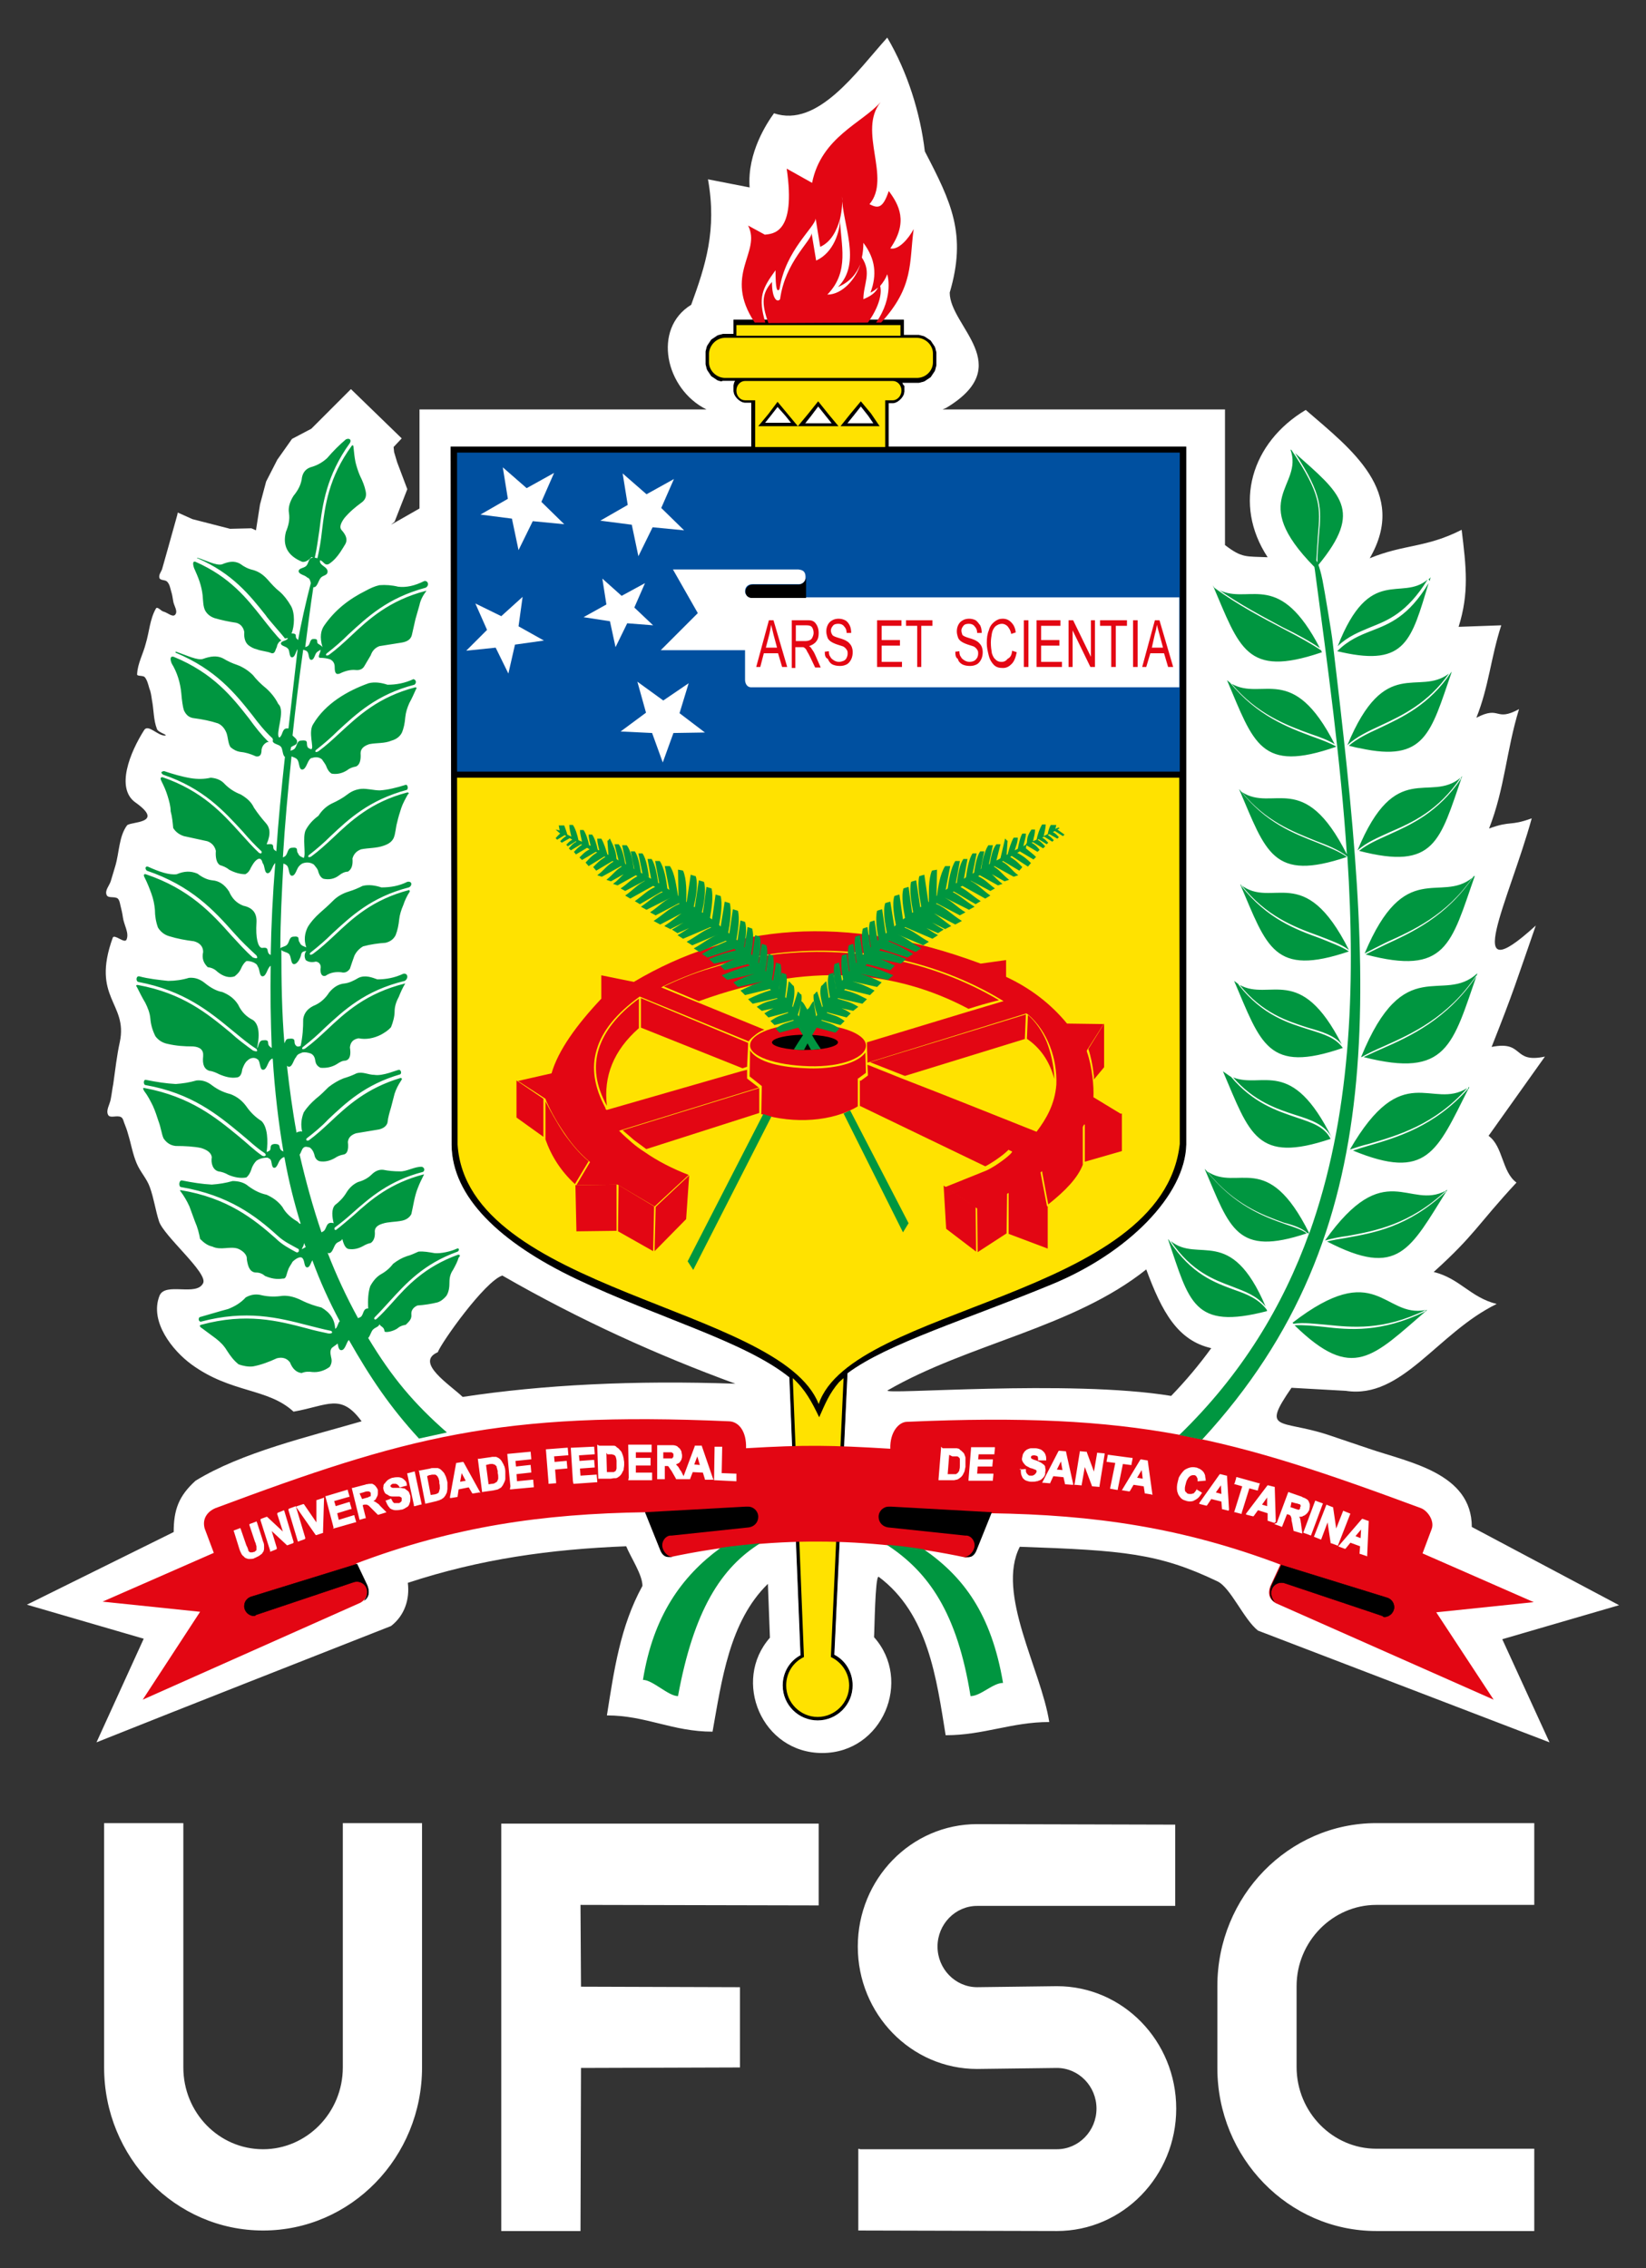
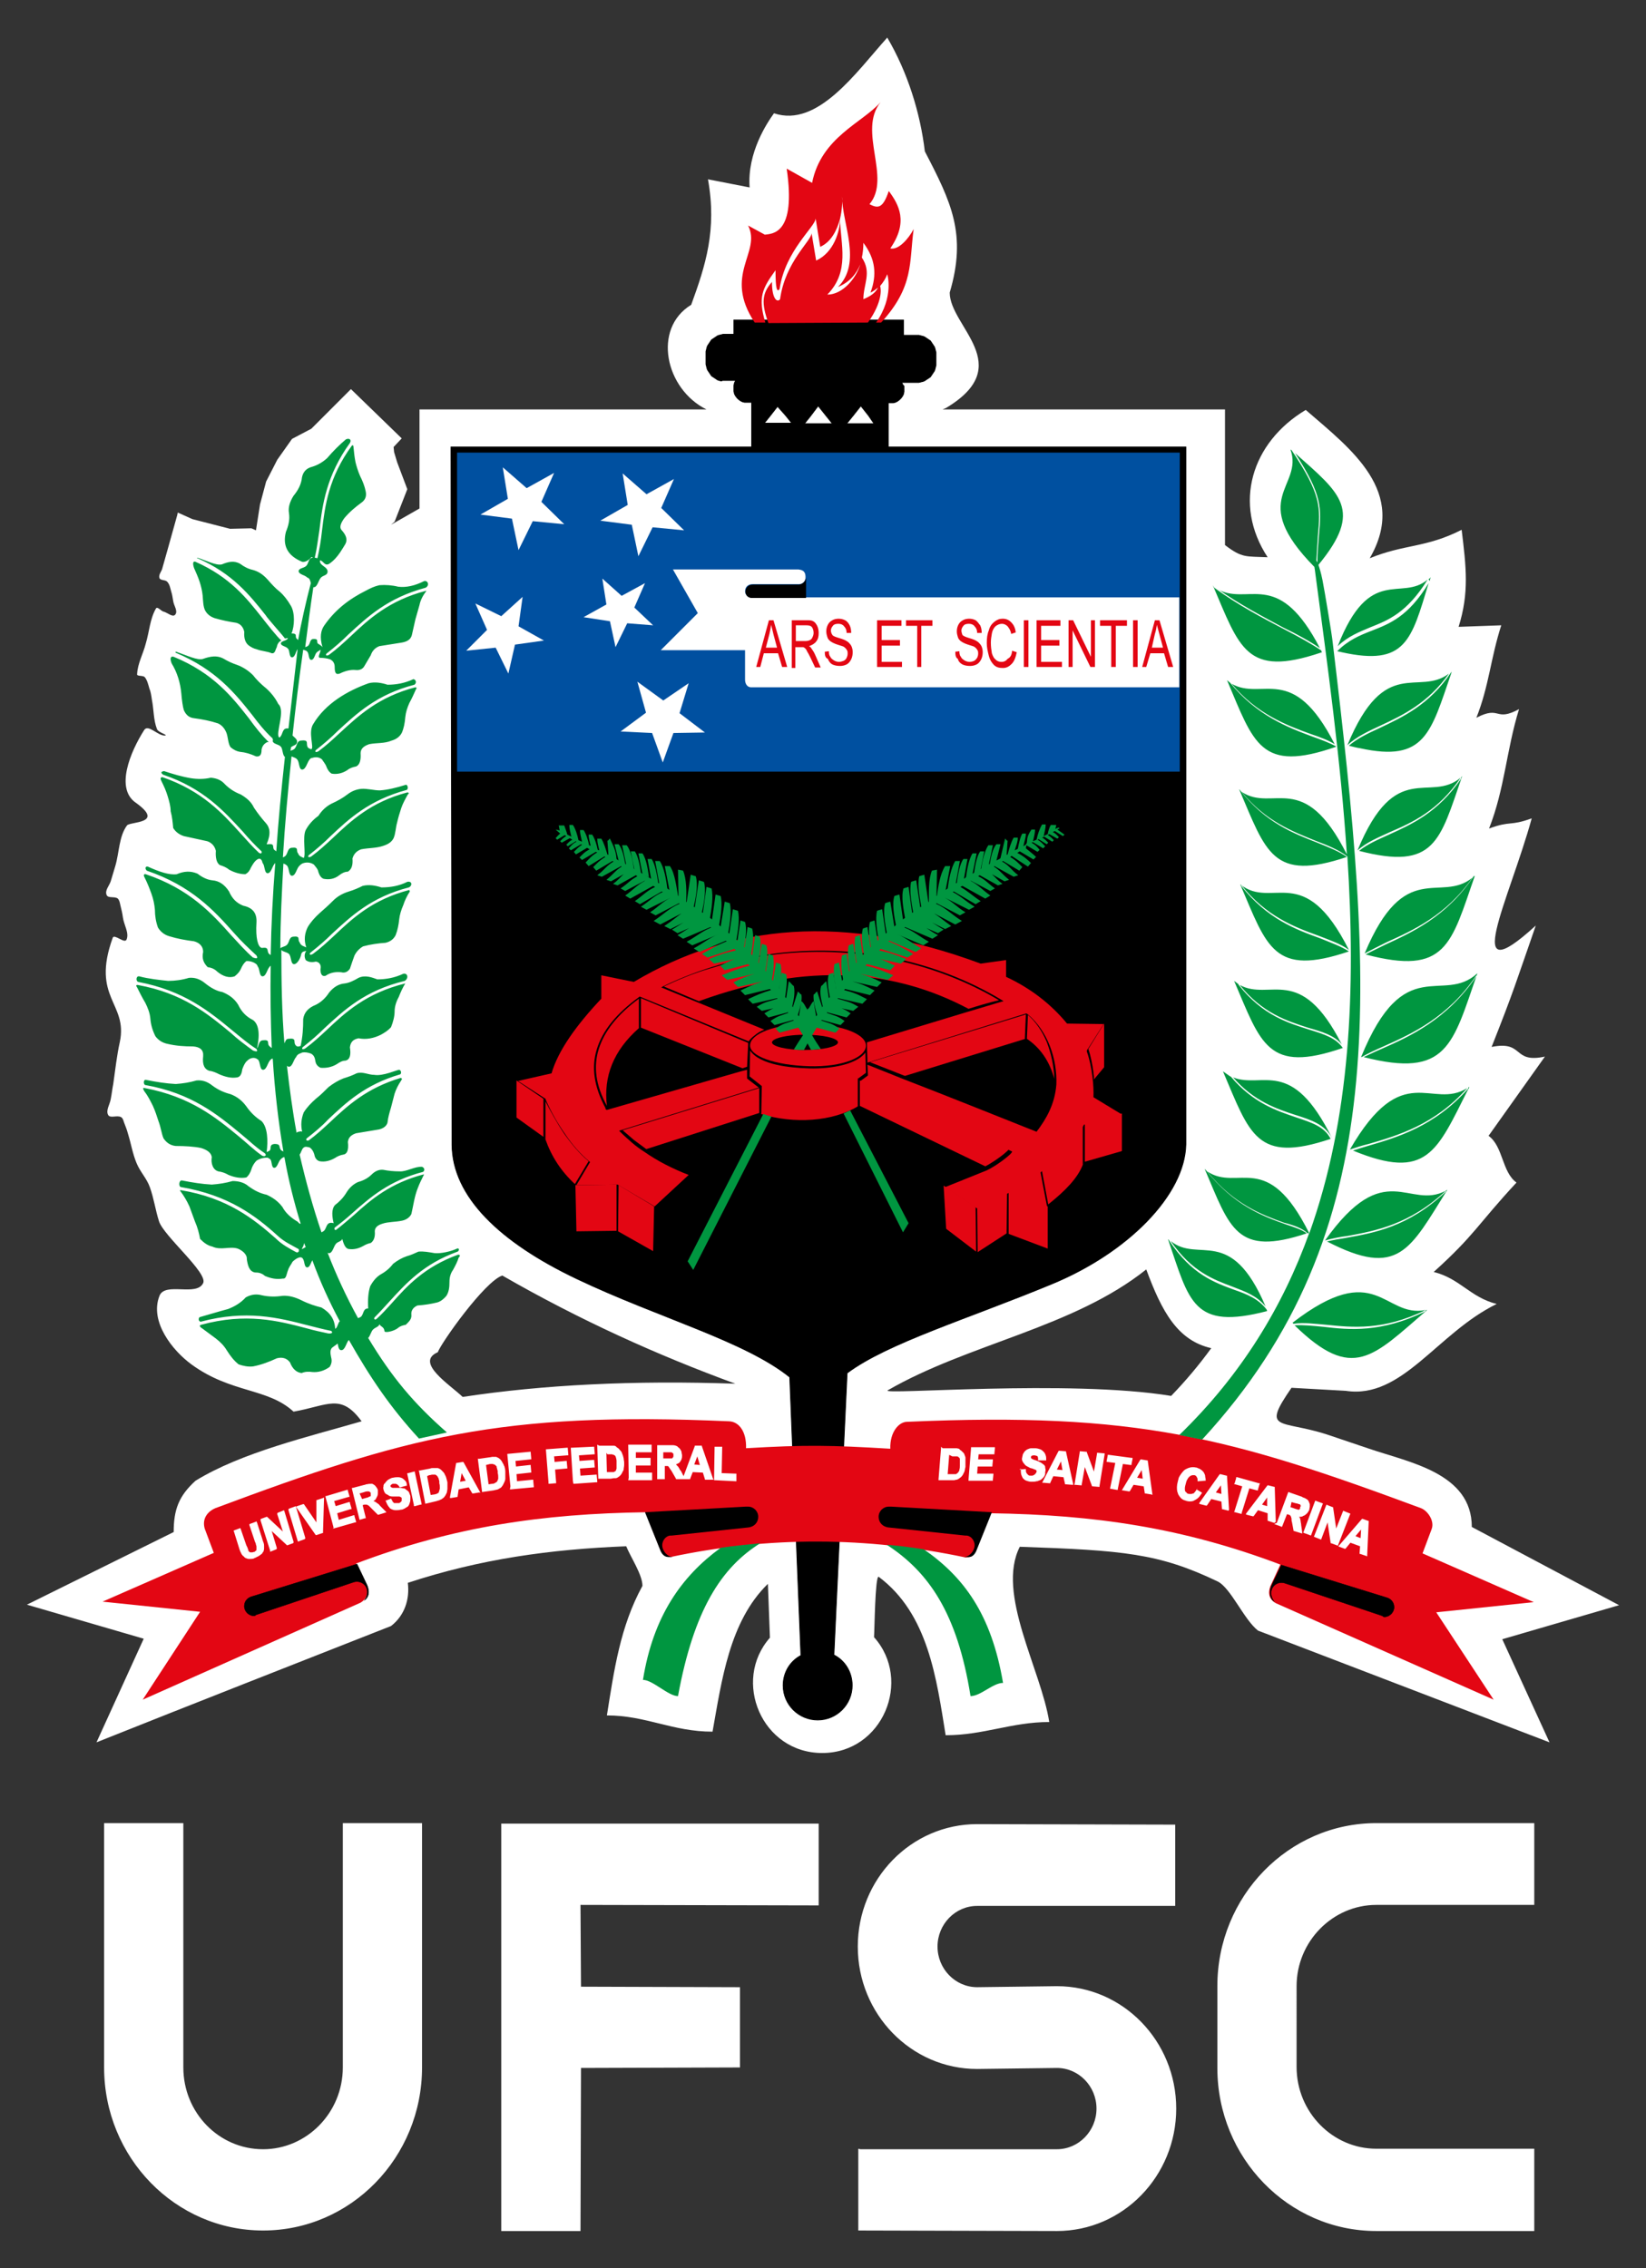
<svg xmlns="http://www.w3.org/2000/svg" version="1.1" id="Layer_1" x="0px" y="0px" viewBox="0 0 324.1 446.5" style="enable-background:new 0 0 324.1 446.5;" xml:space="preserve">
  <rect x="0" y="0" width="324.1" height="446.5" fill="#333333" stroke="none" />
  <style type="text/css">
	.st0{fill-rule:evenodd;clip-rule:evenodd;fill:#FFFFFF;}
	.st1{fill-rule:evenodd;clip-rule:evenodd;stroke:#000000;stroke-width:0.149;stroke-miterlimit:22.926;}
	.st2{fill-rule:evenodd;clip-rule:evenodd;fill:#0050A0;}
	.st3{fill-rule:evenodd;clip-rule:evenodd;fill:#E30613;}
	.st4{fill-rule:evenodd;clip-rule:evenodd;fill:#FFE200;}
	.st5{fill-rule:evenodd;clip-rule:evenodd;}
	.st6{fill:#FFFFFF;}
	.st7{fill-rule:evenodd;clip-rule:evenodd;fill:#009640;}
	.st8{fill-rule:evenodd;clip-rule:evenodd;stroke:#000000;stroke-width:8.214141e-02;stroke-miterlimit:22.926;}
</style>
  <g>
    <path class="st0" d="M261.3,282.4l8.3,2.8c7.9,2.7,20.2,4.8,20.2,15.4l29,15.4l-23,6.7l9.3,20.3l-57.4-22c-2.8-2.2-5.4-8.5-8-9.7   c-11.5-5.5-18.5-6.1-38.9-6.8c-4.7,9.2,4.2,24.2,5.8,34.5c-7.4,0-12.9,2.6-20.4,2.6c-1.8-11.1-3.4-23.9-13.2-31.2   c-0.7-0.1-0.8,10.6-0.9,11.9c7.6,8.5,1.7,22.8-10.2,22.8s-17.8-14.2-10.3-22.7l-0.4-10.6c-7.6,7.4-9.1,19.1-10.9,29.1   c-7.9,0-13.1-3.2-20.8-3.2c1.4-8.8,2.6-17.5,7-25.5c0-2.2-2.3-5.6-3.2-7.8c-15,0.6-28.7,2.5-43,7.2c0.4,3.2-0.6,6.4-3.3,8.5   c-19.3,7.6-38.7,15.2-58,22.9l9.3-20.4l-23-6.7l28.9-14.3c0-4.4,1-7.1,4.3-10.1c9.1-5.6,22.4-8.7,32.7-11.7   c-4.1-5.6-6.6-3.1-13.4-1.9c-5.1-4.7-12.3-3.6-20.1-9.3c-3.7-2.7-8.3-8.4-6.3-13.5c1.1-2.8,7.3,0.2,8.6-2.5c1-2-7.8-9.3-8.7-12.2   c-0.7-2.2-1-4.5-1.8-6.7c-0.6-1.7-1.9-3-2.6-4.7c-0.8-1.9-1.1-3.9-1.7-5.8c-0.2-0.8-0.5-1.5-0.8-2.3c-0.1-0.3-0.2-0.8-0.6-1   c-0.8-0.4-2.1,0.3-2.5-0.4c-0.5-0.9,0.3-2,0.5-3.1l0,0c0.2-1,0.3-2,0.5-3c0.4-2.8,0.7-5.6,1.3-8.3c1.6-7.7-5.7-8.6-1.4-20.5   c0.3-0.8,2.3,1.2,2.7,0.4c0.6-1.3-0.5-2.9-0.7-4.4c-0.1-0.8-0.3-1.6-0.5-2.4c-0.1-0.5-0.2-1-0.5-1.3c-0.6-0.5-1.9,0-2.2-0.7   c-0.4-0.9,0.5-1.8,0.8-2.7l0,0c0.3-1,0.6-2,0.9-3c0.8-2.7,0.7-5.8,2.3-8c0.6-0.8,7.6-0.3,1.7-4.5c-4-2.8-1.1-9.9,1.7-14.3   c0.8-1.2,2.7,1.2,4.1,1.1c0.7-0.1-1.4-0.6-1.6-1.3c-0.7-1.8-0.6-3.8-1-5.8c-0.1-0.7-0.2-1.5-0.5-2.2c-0.2-0.7-0.4-1.6-0.9-2.2   c-0.4-0.4-1.6-0.1-1.5-0.6c0.1-2.1,1.2-4,1.7-6c0.7-2.3,0.8-4.8,2-6.9c0.3-0.5,1,0.5,1.5,0.6c0.8,0.2,1.8,1.2,2.3,0.6   c0.6-0.7-0.3-1.8-0.4-2.7c-0.1-0.6-0.2-1.3-0.4-1.9c-0.2-0.7-0.3-1.4-0.8-1.9c-0.4-0.4-1.3-0.2-1.5-0.7c-0.2-0.6,0.3-1.2,0.5-1.7   l0,0l1.1-3.9l1.9-6.8l0,0l0.1-0.5l2.9,1.3l7.4,1.9l4.2-0.1l0.9,0.4l0.8-5.1l1.2-4.5l2.2-4.3l2.9-4.1l3.8-2l7.8-7.8l10,9.7L77.5,88   l0.1,1l0.6,2l2,5.3l-2.5,6.4l-0.7,0.6l5.6-3.2V80.6h56.5c-8.1-4-10.7-15.9-3-20.6c2.8-7.7,5.1-14.7,3.3-24.7l8.2,1.6   c-0.5-6.9,3.5-12.8,4.8-14.6c8.6,2.9,16.2-8.1,22.3-14.9c4,6.8,6.5,14.8,7.4,22.4c5.2,10,8.3,16.3,4.9,27.8   c0,6.7,13.3,14.3-0.7,22.7l-0.7,0.3h55.6v26.7c3.4,2.6,4.1,2.2,8.4,2.4c-6.9-10.5-3.2-22.6,7.5-29c8.9,7.7,20.2,16.1,12.6,29.2   c6.8-2.8,11-2,18.1-5.6c0.9,7.4,1.5,12.4-0.6,19.1l8.4-0.3c-2.1,6.5-2.4,11.9-4.9,18.2c4.8-2.5,3.6,0.9,8.4-1.7   c-2.5,8.1-2.8,15.6-5.9,23.5c4.4-1.6,4-0.4,8.4-2c-4.5,16.3-14.2,34.8,0.8,21.1c-3.9,11.2-4.3,12.8-8.7,23.9   c6.5-1.3,4,3.3,10.5,1.9l-11.1,15.6c2.9,2.1,2.6,7.1,5.5,9.2c-7.7,8.3-8.2,10.3-16.3,17.6c5.2,1.3,7.2,5,12.4,6.3   c-11.7,5.7-18.6,18.8-29.7,17.1l-10.7-0.6C248.3,281.9,252,279.4,261.3,282.4L261.3,282.4z M174.8,273.7c-1.6,1,35.7-2.2,55.8,1.1   c2.9-3,5.5-6.1,7.9-9.4c-6.6-1.5-9.7-7.1-12.8-15.5C211.3,261.4,190.7,264.5,174.8,273.7L174.8,273.7z M98.9,251.1   c-3.5,1.2-12,13.2-12.7,15.1c-4.6,2,2.4,6.4,4.9,8.8c15.8-2.4,33.7-3.3,53.7-2.6C129.5,266.8,114.2,259.9,98.9,251.1L98.9,251.1z" />
    <path class="st0" d="M161.2,375.1l-46.9-0.1l0.1,16.1l31.3,0.1V407l-31.3,0.1l-0.1,32.1H98.7V359h62.5V375.1L161.2,375.1z    M169,439.1v-16c0-0.2,0.3,0,0.4,0h38.7c4.3,0,7.8-3.6,7.8-8s-3.5-8-7.8-8l-15.7,0.2c-13,0-23.5-10.8-23.5-24.1   c0-13.3,10.5-24.1,23.5-24.1l39,0.1v16l0,0h-39c-4.3,0-7.8,3.6-7.8,8s3.5,8,7.8,8l15.7-0.2c13,0,23.5,10.8,23.5,24.1   c0,13.3-10.5,24.1-23.5,24.1L169,439.1L169,439.1z M271,375h31.1v-16.1H271l0,0c-17.3,0-31.3,14.4-31.3,32.1v0.1V407v0.1   c0,17.7,14,32.1,31.3,32.1l0,0h31.1V423H271c-8.6,0-15.7-7.2-15.7-16.1V391C255.3,382.2,262.4,375,271,375L271,375z M83.1,407   c0,17.7-14,32.1-31.3,32.1S20.5,424.7,20.5,407v-48.1h15.6V407c0,8.9,7,16.1,15.7,16.1c8.6,0,15.7-7.2,15.7-16.1v-48.1h15.6V407   L83.1,407z" />
    <path class="st1" d="M153.1,80l-1.4,1.8l-1.2,1.5h5.4l-1.2-1.5L153.1,80L153.1,80z M164.2,325.8c2.2,1.1,3.6,3.4,3.6,6   c0,3.7-3,6.8-6.8,6.8c-3.7,0-6.8-3-6.8-6.8c0-2.6,1.4-4.8,3.5-5.9l-2.2-54.8c-8.8-7.1-25.8-11.7-41.8-19.3   c-15.4-7.3-24.6-16.3-24.7-26.4c0-46-0.2-91.5-0.2-137.4H148v-8.8h-1.4l-0.4-0.1l-0.4-0.2l-0.4-0.3l-0.3-0.3l-0.3-0.4l-0.2-0.4   l-0.1-0.5v-0.5v-0.1v-0.5l0.1-0.5l0.2-0.4v-0.1h-2.1h-0.4L142,75l-0.4-0.1l-0.3-0.1l-0.3-0.2l-0.3-0.2l-0.3-0.2l-0.3-0.2l-0.2-0.3   l-0.2-0.3l-0.2-0.3l-0.2-0.3l-0.1-0.3l-0.1-0.4l-0.1-0.4v-0.4v-1.7v-0.4l0.1-0.4l0.1-0.4l0.1-0.3l0.2-0.3l0.2-0.3l0.2-0.3l0.2-0.3   l0.3-0.2l0.3-0.2l0.3-0.2l0.3-0.2l0.3-0.1l0.4-0.1l0.4-0.1h0.4h1.7V63h33.4v3h2.6h0.4l0.4,0.1l0.4,0.1l0.3,0.1l0.3,0.2l0.3,0.2   l0.3,0.2l0.3,0.2l0.2,0.3l0.2,0.3l0.2,0.3l0.2,0.3l0.1,0.3l0.1,0.4l0.1,0.4v0.4v1.7v0.4l-0.1,0.4l-0.1,0.4L184,73l-0.2,0.3   l-0.2,0.3l-0.2,0.3l-0.2,0.3l-0.3,0.2l-0.3,0.2l-0.3,0.2L182,75l-0.3,0.1l-0.4,0.1l-0.4,0.1h-0.4h-2.9v0.1l0.2,0.4L178,76v0.5v0.1   v0.5l-0.1,0.5l-0.2,0.4l-0.3,0.4l-0.3,0.3l-0.4,0.3l-0.4,0.2l-0.4,0.1h-1V88h58.6v62.8l0,0v74.5c-0.2,9.9-11.4,21.3-26.5,27.5   c-16.7,6.9-32.3,11.6-40.2,17.5L164.2,325.8L164.2,325.8z M161.1,79.9l-1.5,2l-1.2,1.5h5.5l-1.2-1.5L161.1,79.9L161.1,79.9z    M169.5,79.9l-1.5,1.9l-1.3,1.6h5.4l-1.1-1.6L169.5,79.9L169.5,79.9z" />
    <polygon class="st2" points="90,89.1 232.3,89.1 232.3,151.9 90,151.9  " />
    <path class="st3" d="M170.9,63.5l-19.6,0.1c-1.4-3.9-1.3-5.8,0.7-8.1c0,3.5,1.1,4.1,1.6,3.4c1-7.4,6.2-11.5,6.2-13l0.9,5.4   c3.5-1.6,4.7-5.8,4.7-8.2c0.4-1.7,0.5-3.4,0.4-4.4c0,5.3,4,13-0.8,17.8c2.4-1,3.7-2.7,4.4-4.5c-0.8,2.8-3.5,6-6.5,6   c4.5-4.6,2.6-9.9,2.5-14.9c-0.6,2.2-1.7,4.5-3.9,5.5l-0.9-5.6c0,1.6-6,6.3-7.1,13.9c-0.5,0.7-0.8,0-0.8-3.7   c-2.6,3.6-3.5,5.3-2,10.3h-2.1c-6.3-9.5,1.4-13.8-1.3-19.1c1.1,0.6,2.2,1.2,3.3,1.8c1.5-0.2,6.2-0.1,4.3-13l5,2.8   c1.8-9,9.9-11.8,13.5-15.9c-4.6,5.7,2.2,14.9-2.2,20.1c1.6,0.8,2.6,1,3.8-2.6c2,2.7,3.9,6.1,0.3,11.3c1.6,0.4,3.6-1.9,4.6-3.8   c-0.9,6.6,0.1,11.3-6.4,18.4h-1c3.6-5.1,2.2-9.6,2.2-9.5c-0.3,0.8-0.8,1.6-1.4,2.3C173.5,56.9,173.8,59.4,170.9,63.5L170.9,63.5z    M169.7,50.7c2,3,0.3,5.2,0.3,8.2c1.2-0.5,2.3-1.1,2.9-2.3c-0.5,0.4-1,0.8-1.5,1c1.3-3.5,1-6.6-1.4-9.8   C170,48.8,169.9,49.8,169.7,50.7L169.7,50.7z" />
    <path class="st0" d="M135.6,134.5l-1.8,5.9l5,3.8l-6.2,0.1l-2.1,5.8l-2.1-5.8l-6.2-0.3l5-3.7l-1.7-6.1l5.1,3.7L135.6,134.5   L135.6,134.5z M132.5,112.1h24.7c0.5,0.1,1.5,0.1,1.4,1.7v0.1c-0.1,0.6-0.6,1.1-1.3,1.1h-9.1c-1.3,0-1.7,1.1-1.4,1.9l0,0   c0.3,0.4,0.4,0.6,0.9,0.7c0.1,0,0.2,0,0.3,0l0,0c1.9,0,10.4,0,10.6,0l0,0h73.6v17.7h-84.4c-0.9-0.1-1.1-1-1.1-1.5V128h-16.6   l7.3-7.3L132.5,112.1L132.5,112.1z M132.7,94.3l-2.5,5.7l4.5,4.4l-6.2-0.6l-2.8,5.7l-1.3-6.2l-6.2-0.8l5.4-3.1l-1-6.2l4.7,4.1   L132.7,94.3L132.7,94.3z M109.1,93.1l-2.5,5.7l4.5,4.4l-6.2-0.6l-2.8,5.7l-1.3-6.2l-6.2-0.8l5.4-3.1L99,92l4.7,4.1L109.1,93.1   L109.1,93.1z M102.9,117.5l-0.8,5.8l5,2.8l-5.7,0.8l-1.3,5.7l-2.5-5.1l-5.8,0.6l4.1-4.1l-2.3-5.2l5.1,2.5L102.9,117.5L102.9,117.5z    M127,114.8l-2.1,4.8l3.7,3.5l-5.1-0.4l-2.3,4.7l-1.1-5.1l-5.2-0.8l4.5-2.5l-0.8-5.1l3.8,3.4L127,114.8L127,114.8z" />
-     <path class="st4" d="M90,153.1h142.2c0,24.4,0.1,47.7,0.1,72.1c-3.4,30.3-64.6,31.9-71.1,51.2c-7.5-19.2-69.3-22.2-71.1-51.1   L90,153.1L90,153.1z M153.1,79.1l2,2.4l2,2.4h-4h-3.8l2-2.4L153.1,79.1L153.1,79.1z M145,64h32.3v2.1H145V64L145,64z M142.8,66.5   h37.7c1.7,0,3.2,1.4,3.2,3.1v1.7c0,1.7-1.4,3.1-3.2,3.1h-37.7c-1.7,0-3.2-1.4-3.2-3.1v-1.7C139.7,67.9,141.1,66.5,142.8,66.5   L142.8,66.5z M146.7,75h29.1c0.9,0,1.7,0.8,1.7,1.9l0,0c0,1-0.8,1.9-1.7,1.9h-1.5V88h-25.6v-9.2h-2c-0.9,0-1.7-0.8-1.7-1.9l0,0   C145,75.8,145.8,75,146.7,75L146.7,75z M166.1,271.3l-2.5,54.9c2.1,1,3.6,3.1,3.6,5.6c0,3.4-2.8,6.2-6.2,6.2s-6.2-2.8-6.2-6.2   c0-2.5,1.4-4.6,3.5-5.6l-2.2-54.9c2.5,2.3,3.7,4.6,5.2,7.7c1.2-2.7,2-4.7,3.9-6.9L166.1,271.3L166.1,271.3z M161.1,79l2,2.5l2,2.4   h-4h-4l2-2.4L161.1,79L161.1,79z M169.5,79l2,2.4l1.7,2.5h-3.7h-4l2-2.5L169.5,79L169.5,79z" />
    <path class="st3" d="M152.4,204.7c1-0.6,3.4-1,6.1-1c3.6,0,6.5,0.7,6.5,1.5s-2.9,1.5-6.5,1.5s-6.5-0.7-6.5-1.5   C152,205.1,152.1,204.9,152.4,204.7L152.4,204.7z" />
    <path class="st5" d="M157.4,115.1h-9.1c-1.9,0-2,2.6-0.2,2.6c1.9,0,10.6,0,10.6,0v-4C158.7,114.4,158.1,115,157.4,115.1   L157.4,115.1z" />
    <path class="st3" d="M148.9,131.3l2.5-9.2h0.9l2.7,9.2h-1l-0.8-2.7h-2.8l-0.7,2.7H148.9L148.9,131.3z M150.8,127.5h2.2l-0.7-2.6   c-0.2-0.8-0.3-1.4-0.5-1.9c0,0.6-0.2,1.2-0.3,1.8L150.8,127.5L150.8,127.5z M155.9,131.3v-9.2h2.9c0.6,0,1,0,1.3,0.2   c0.3,0.1,0.6,0.5,0.8,0.9s0.3,0.9,0.3,1.4c0,0.7-0.1,1.2-0.5,1.7c-0.3,0.4-0.8,0.7-1.4,0.9c0.2,0.1,0.4,0.3,0.5,0.5   c0.2,0.3,0.5,0.7,0.7,1.2l1.1,2.5h-1.1l-0.9-1.9c-0.3-0.6-0.5-1-0.7-1.3c-0.1-0.3-0.3-0.5-0.4-0.6c-0.1-0.1-0.3-0.2-0.4-0.2   c-0.1,0-0.3,0-0.5,0h-1v4.1h-0.7V131.3z M156.8,126.2h1.8c0.4,0,0.7-0.1,0.9-0.2s0.4-0.3,0.5-0.6c0.1-0.2,0.2-0.5,0.2-0.8   c0-0.4-0.1-0.8-0.3-1.1c-0.2-0.3-0.6-0.4-1.1-0.4h-2.1v3.1H156.8z M162.4,128.3l0.8-0.1c0,0.5,0.1,0.9,0.3,1.1   c0.1,0.3,0.4,0.5,0.7,0.7s0.7,0.3,1,0.3s0.6-0.1,0.9-0.2c0.2-0.1,0.5-0.3,0.6-0.6c0.1-0.2,0.2-0.5,0.2-0.8s0-0.6-0.2-0.8   c-0.1-0.2-0.3-0.4-0.6-0.6c-0.2-0.1-0.6-0.2-1.2-0.4c-0.6-0.2-1-0.4-1.3-0.6s-0.6-0.5-0.7-0.9c-0.1-0.3-0.2-0.7-0.2-1.1   c0-0.5,0.1-0.9,0.3-1.3s0.5-0.7,0.9-0.9c0.3-0.2,0.8-0.3,1.2-0.3c0.5,0,0.9,0.1,1.3,0.3c0.4,0.2,0.7,0.6,0.9,1s0.3,0.9,0.3,1.5   h-0.9c0-0.6-0.2-1-0.5-1.3c-0.2-0.3-0.6-0.5-1.1-0.5s-0.9,0.1-1.1,0.4c-0.2,0.2-0.4,0.6-0.4,0.9s0.1,0.6,0.3,0.9   c0.1,0.2,0.6,0.4,1.3,0.6s1.2,0.4,1.5,0.6c0.4,0.2,0.7,0.6,0.9,0.9c0.2,0.4,0.3,0.8,0.3,1.3s-0.1,1-0.3,1.4s-0.5,0.8-0.9,1   s-0.8,0.3-1.3,0.3c-0.6,0-1.1-0.1-1.5-0.3s-0.7-0.6-0.9-1.1C162.5,129.5,162.4,129,162.4,128.3L162.4,128.3L162.4,128.3z    M172.7,131.3v-9.2h4.8v1.1h-3.9v2.8h3.6v1.1h-3.6v3.2h4v1H172.7L172.7,131.3z M180.6,131.3v-8.1h-2.2v-1.1h5.2v1.1h-2.2v8.1H180.6   L180.6,131.3z M188.1,128.3l0.8-0.1c0,0.5,0.1,0.9,0.3,1.1c0.1,0.3,0.4,0.5,0.7,0.7s0.7,0.3,1,0.3s0.7-0.1,0.9-0.2   c0.2-0.1,0.4-0.3,0.6-0.6c0.1-0.2,0.2-0.5,0.2-0.8s0-0.6-0.2-0.8c-0.1-0.2-0.3-0.4-0.6-0.6c-0.2-0.1-0.6-0.2-1.2-0.4   c-0.6-0.2-1-0.4-1.3-0.6s-0.6-0.5-0.7-0.9c-0.1-0.3-0.2-0.7-0.2-1.1c0-0.5,0.1-0.9,0.3-1.3s0.5-0.7,0.9-0.9   c0.3-0.2,0.8-0.3,1.2-0.3c0.5,0,0.9,0.1,1.3,0.3c0.3,0.2,0.6,0.6,0.9,1c0.2,0.4,0.3,0.9,0.3,1.5h-0.9c0-0.6-0.2-1-0.5-1.3   c-0.2-0.3-0.6-0.5-1.1-0.5s-0.9,0.1-1.1,0.4c-0.2,0.2-0.4,0.6-0.4,0.9s0.1,0.6,0.2,0.9c0.2,0.2,0.6,0.4,1.3,0.6s1.2,0.4,1.5,0.6   c0.4,0.2,0.7,0.6,0.9,0.9c0.2,0.4,0.3,0.8,0.3,1.3s-0.1,1-0.3,1.4s-0.5,0.8-0.9,1s-0.8,0.3-1.3,0.3c-0.6,0-1.1-0.1-1.5-0.3   s-0.8-0.6-0.9-1.1C188.2,129.5,188.1,129,188.1,128.3L188.1,128.3L188.1,128.3z M199.3,128.1l0.9,0.3c-0.2,1-0.5,1.8-1,2.3   s-1,0.8-1.7,0.8s-1.3-0.1-1.8-0.6c-0.4-0.4-0.8-1-1-1.8s-0.4-1.6-0.4-2.5c0-1,0.1-1.8,0.4-2.5c0.2-0.8,0.6-1.3,1.1-1.7   c0.5-0.4,1-0.6,1.6-0.6c0.7,0,1.2,0.2,1.7,0.7s0.8,1.1,0.9,2l-0.9,0.3c-0.1-0.7-0.4-1.1-0.7-1.5c-0.3-0.3-0.7-0.5-1.1-0.5   c-0.5,0-0.9,0.2-1.3,0.5c-0.3,0.3-0.6,0.8-0.7,1.4c-0.1,0.6-0.2,1.2-0.2,1.8c0,0.8,0.1,1.5,0.2,2.1c0.2,0.6,0.4,1,0.8,1.3   c0.3,0.3,0.7,0.4,1.1,0.4c0.5,0,0.9-0.2,1.2-0.6C199,129.4,199.2,128.9,199.3,128.1L199.3,128.1L199.3,128.1z M201.6,131.3v-9.2   h0.9v9.2H201.6L201.6,131.3z M204.1,131.3v-9.2h4.7v1.1H205v2.8h3.6v1.1H205v3.2h4.1v1H204.1L204.1,131.3z M210.4,131.3v-9.2h0.9   l3.5,7.2v-7.2h0.8v9.2h-0.9l-3.5-7.2v7.2H210.4L210.4,131.3z M218.8,131.3v-8.1h-2.2v-1.1h5.3v1.1h-2.2v8.1H218.8L218.8,131.3z    M223.1,131.3v-9.2h0.9v9.2H223.1L223.1,131.3z M224.9,131.3l2.5-9.2h0.9l2.7,9.2h-1l-0.8-2.7h-2.7l-0.8,2.7H224.9L224.9,131.3z    M226.8,127.5h2.2l-0.7-2.6c-0.2-0.8-0.4-1.4-0.5-1.9c-0.1,0.6-0.2,1.2-0.4,1.8L226.8,127.5L226.8,127.5z" />
    <path class="st3" d="M202.2,204.5c2.5,1.7,4.4,4.2,5.4,7.9c-0.1-2.8-0.7-5.2-1.5-7.3c-0.9-2.1-2.1-3.9-3.7-5.3l-0.2,4.6V204.5   L202.2,204.5z" />
    <polygon class="st3" points="178.2,211.8 201.9,204.5 201.8,204.5 201.8,204.5 201.8,204.5 201.8,204.3 202,199.7 171.3,209.1    177.9,211.7 177.9,211.7  " />
    <path class="st3" d="M217.4,201.5v8.6l-2,2.4c0-0.2,0-0.3,0-0.5c0-0.3-0.1-0.6-0.1-0.9c-0.2-1.5-0.5-3.1-1-4.6L217.4,201.5   L217.4,201.5z" />
    <path class="st3" d="M213.2,221.6v7.4v0.2v0.1l0,0c-1,2.6-3.4,5.1-6.8,7.8l-1.3-6.9c1.7-1.3,3.3-2.7,4.7-4.2   C211.1,224.7,212.2,223.2,213.2,221.6L213.2,221.6z" />
    <polygon class="st3" points="220.9,219.2 220.9,226.6 213.6,228.7 213.6,221.1  " />
    <polygon class="st3" points="220.9,219 220.9,219 220.9,219.1  " />
    <polygon class="st3" points="192.2,246.4 186.3,241.9 185.8,233.4 192.1,237.6 192.2,246.2 192.2,246.2  " />
    <polygon class="st3" points="198.6,242.7 198.6,234.6 206.3,237.5 206.3,237.5 206.3,245.8 198.6,242.9  " />
    <polygon class="st3" points="192.4,237.6 198.3,234.7 198.2,242.6 198.2,242.6 198.2,242.8 192.5,246.5 192.5,246.3 192.5,246.2    192.5,246.2  " />
    <path class="st3" d="M168.9,217.8c-5,3-12.5,3.5-19.1,1.5h0.1l0.1-5.4v-0.1l0,0l-2.4-1.9l0.1-5.1c1.9,2.9,8.2,3.4,11.1,3.5   c3.6,0.2,9.6-0.4,11.6-3.1l0.1,4l-1.5,1.1h-0.1v0.1L168.9,217.8L168.9,217.8L168.9,217.8z" />
    <path class="st3" d="M194,229.6l-24.7-11.9v-5l29.4,13.5C197.7,227.4,194.7,229.3,194,229.6L194,229.6z" />
    <path class="st3" d="M190.7,198.6c-14.3-7.6-31.4-9.4-53.1-1.5l-6.9-2.9c3-1.4,6.1-2.7,9.3-3.6c3.2-1,6.5-1.8,9.8-2.3   c16.7-2.7,33.6,0.7,46.9,8.6C194.6,197.4,192.6,198,190.7,198.6L190.7,198.6z" />
    <path class="st3" d="M125.8,202.4c-5,4.4-7,9.5-6.3,15.3l0,0c-2.2-4-2.7-7.7-1.6-11.2s3.7-6.8,7.9-9.9V202.4L125.8,202.4z" />
    <path class="st3" d="M147.3,205.3c0,0.1,0,0.3,0,0.4l-0.2,4.3l-0.9,0.3l-20-8l0,0v-5.8L147.3,205.3L147.3,205.3L147.3,205.3z" />
    <path class="st3" d="M149.5,219.1L149.5,219.1L149.5,219.1l-22.2,7.1c-0.1,0-0.2-0.1-0.2-0.1c-0.3-0.2-2-1.5-2.3-1.7   c-0.7-0.6-1.5-1.3-2.2-1.9l26.9-8.3V219.1L149.5,219.1L149.5,219.1z" />
    <path class="st3" d="M101.7,220v-7.3l5.3,3.6v7.5L101.7,220L101.7,220z M107.4,216.8l0.1,0.2c0.6,1.2,2.3,4.3,3.6,6.2   c1.5,2.1,3,3.9,4.8,5.4l-2.7,4.5c-2.7-2.5-4.6-5.4-5.8-8.8l0,0V216.8L107.4,216.8z" />
    <polygon class="st3" points="121.4,242.3 113.5,242.4 113.3,233.3 121.4,233.2 121.4,241.6 121.4,241.6  " />
    <polygon class="st3" points="128.8,237.5 128.6,246.3 121.7,242.4 121.7,241.7 121.8,233.3  " />
-     <polygon class="st3" points="135.7,231.4 135.1,240 128.9,246.3 128.9,245.6 129.1,237.6  " />
    <polygon class="st3" points="135.7,231 135.7,231 135.7,231.1  " />
    <path class="st3" d="M150.5,202.7c-0.8,0.3-1.4,0.7-2,1.2c-0.4,0.3-0.8,0.7-1.1,1.1l-21.4-8.8h-0.1l-0.1,0.1   c-4.4,3.2-7.2,6.6-8.3,10.3c-1.1,3.6-0.5,7.4,1.7,11.5v0.1l0.1,0.2c0,0,0.1,0.1,0.2,0.1l26.4-7.6l1.2-0.3v1.6v0.1l0.1,0.1l2.2,1.7   l-27.2,8.4l-0.3,0.1l0.2,0.2c0.8,0.8,1.6,1.5,2.4,2.2c0.7,0.6,1.5,1.2,2.3,1.7c2.7,1.9,5.7,3.4,8.8,4.6l-6.7,6.2l-7.3-4.3h-0.1   l-8,0.1l2.6-4.4l0.1-0.1l-0.1-0.1c-1.8-1.5-3.4-3.3-4.8-5.4c-1.4-2-2.7-4.2-3.8-6.7l-0.1-0.3l0,0l0,0l0,0l-5.4-3.5l6.6-1.5   c1.3-4.5,4.9-9.5,9.8-14.7V192l6.4,1.3c19.2-11.4,41.4-13.6,68.3-3.6l5-0.7v3.3c4.7,2.2,8.7,5.2,12,9.2l7.2,0.1l-3.3,5.2v0.1v0.1   c1.1,3.1,1.4,7,1.3,9l5.6,3.4l-7.4,2h-0.1v0.1c-1.1,1.8-2.3,3.5-3.7,5s-3,2.9-4.7,4.2l-0.1,0.1v0.1l1.3,6.8l-7.5-2.9l-0.2,0.1   l-6.1,3l-6.3-4.2l8.2-3.3c1.9-0.9,4.5-2.9,4.9-3.5l0.1-0.2l-0.2-0.1l-29.8-13.7l0,0l1.5-1.1l0.1-0.1v-0.1l-0.1-2l0,0l7,2.8   c8.8,3.4,17.5,6.9,26.3,10.4c1.9-2.5,3.6-5.4,3.9-9.3c0.2-5-1.7-10.5-5.6-13.8c-0.1-0.1-0.2-0.1-0.3-0.2l-31.3,9.7l0,0   c0-1.3-0.1-2.6-0.1-4l0,0l19.8-6l6.7-2l0.4-0.1l-0.3-0.2c-13.4-8.1-30.5-11.6-47.4-8.8c-3.3,0.5-6.6,1.3-9.8,2.3s-6.5,2.3-9.6,3.8   l0,0l-0.3,0.2l0.3,0.1C137,197.2,143.7,199.9,150.5,202.7L150.5,202.7z" />
    <path class="st3" d="M146.9,285.1c0.1-3.3-1.4-5.2-3.3-5.3c-45.2-2-63.7,3.1-101.2,17.1c-1.2,0.5-2.7,1.8-2.1,4l1.8,4.8l-21.9,9.6   l19.2,2l-11.3,17.3L71,315.5c1.8-1.1,1.4-2.9,0.9-3.7l-1.8-4c19.3-7.3,36.7-9.8,57-10.1l3,7.6c0.8,1.1,0.9,1.1,2,1.2   c19.3-4.1,38.6-4,58,0.1c1.2-0.1,1.3-0.1,2-1.2l3-7.5c20.3,0.3,37.7,2.8,57,10.1l-1.8,3.9c-0.4,0.8-1,2.6,0.9,3.7l42.9,19   l-11.3-17.2l19.2-2l-21.9-9.6l1.8-4.8c0.6-1.6-0.8-3.6-2.1-4.1c-37.5-13.9-55.9-19-101.2-17c-1.6,0-3.4,2-3.3,5.3   C163.6,284.5,158.7,284.4,146.9,285.1L146.9,285.1z" />
    <path class="st3" d="M159.3,209.9c6.6,0.2,11.4-1.8,11.2-4.2c-0.2-2.3-5.3-4.1-11.6-4.1s-11.1,1.9-11.2,4.1   C147.5,207.9,152.6,209.7,159.3,209.9L159.3,209.9z" />
    <path class="st5" d="M152.4,204.7c1-0.6,3.4-1,6.1-1c3.6,0,6.5,0.7,6.5,1.5s-2.9,1.5-6.5,1.5s-6.5-0.7-6.5-1.5   C152,205.1,152.1,204.9,152.4,204.7L152.4,204.7z" />
    <path class="st6" d="M185.6,285.1h2.1c0.2,0,0.5,0,0.6,0c0.2,0,0.4,0.1,0.5,0.1l0,0l0,0l0,0c0.1,0,0.1,0,0.1,0.1c0,0,0.1,0,0.1,0.1   l0,0c0.2,0.1,0.4,0.3,0.6,0.5l0,0l0,0l0,0l0.1,0.1l0.1,0.1c0.1,0.2,0.2,0.5,0.3,0.8l0,0l0,0l0,0c0,0.1,0,0.1,0,0.2l0,0   c0,0.1,0,0.1,0,0.2l0,0c0,0.3,0,0.7,0,1.1l0,0c0,0.1,0,0.1,0,0.2s0,0.1,0,0.2l0,0c-0.1,0.3-0.1,0.6-0.2,0.9   c-0.1,0.2-0.2,0.4-0.3,0.6s-0.3,0.4-0.4,0.5c-0.1,0.1-0.3,0.2-0.4,0.3c-0.2,0.1-0.3,0.2-0.5,0.2c-0.1,0-0.3,0.1-0.5,0.1   s-0.4,0-0.6,0H185h-0.2v-0.2l0.5-6.2v-0.2L185.6,285.1L185.6,285.1z M188,290.1L188,290.1L188,290.1L188,290.1z M186.9,286.4   l-0.3,3.8h0.7c0.2,0,0.3,0,0.4,0l0,0c0.1,0,0.2,0,0.3,0l0,0l0,0l0,0h0.1h0.1c0.1,0,0.2-0.1,0.3-0.2l0,0c0.1,0,0.1-0.1,0.2-0.2l0,0   c0.1-0.1,0.1-0.2,0.2-0.3l0,0l0,0l0,0v-0.1l0,0v-0.1c0.1-0.2,0.1-0.5,0.1-0.8v-0.1l0,0v-0.2V288c0-0.2,0-0.4,0-0.6l0,0l0,0v-0.1   v-0.1l0,0c0-0.1-0.1-0.2-0.2-0.3l0,0c-0.1-0.1-0.2-0.2-0.4-0.2l0,0c-0.1,0-0.2,0-0.3,0c-0.2,0-0.4,0-0.6,0L186.9,286.4L186.9,286.4   z M190.7,291.3l0.5-6.2v-0.2h0.2h4.3h0.2v0.2l-0.1,1v0.2h-0.2h-2.9l-0.1,1h2.7h0.2v0.2l-0.1,1v0.2h-0.2h-2.7l-0.1,1.4h3h0.2v0.2   l-0.1,1v0.2h-0.2h-4.4h-0.2L190.7,291.3L190.7,291.3z M200.7,289.3l1.1-0.1h0.2v0.2c0,0.2,0,0.4,0.1,0.5l0,0c0,0.1,0.1,0.2,0.2,0.3   l0,0l0,0l0,0c0,0,0,0,0.1,0.1l0,0c0,0,0,0,0.1,0.1l0,0c0.1,0.1,0.3,0.1,0.5,0.1l0,0l0,0h0.1h0.1c0.2,0,0.3-0.1,0.5-0.2l0,0l0,0   c0,0,0,0,0.1-0.1c0,0,0,0,0.1-0.1l0,0c0.1-0.1,0.1-0.2,0.2-0.3c0-0.1,0-0.1,0-0.2v-0.1l0,0l-0.1-0.1c-0.1,0-0.1-0.1-0.2-0.1l0,0   c-0.1,0-0.2-0.1-0.3-0.1c-0.1-0.1-0.3-0.1-0.6-0.2l0,0l0,0l0,0c-0.1,0-0.2-0.1-0.2-0.1l0,0c-0.1,0-0.1-0.1-0.2-0.1l0,0   c-0.4-0.2-0.6-0.3-0.8-0.6c-0.2-0.2-0.3-0.4-0.4-0.6l0,0c-0.1-0.2-0.1-0.5,0-0.8c0-0.2,0.1-0.3,0.1-0.5l0,0   c0.1-0.2,0.2-0.3,0.3-0.5l0,0l0,0l0.1-0.1l0.1-0.1c0.2-0.2,0.4-0.3,0.7-0.4l0,0c0.2-0.1,0.4-0.1,0.6-0.1c0.2,0,0.4,0,0.6,0   c0.4,0,0.7,0.1,1,0.2s0.5,0.3,0.7,0.5l0,0c0.2,0.2,0.3,0.4,0.4,0.7c0.1,0.3,0.1,0.5,0.1,0.8v0.2h-0.2h-1.2h-0.2v-0.2v-0.1v-0.1V287   l0,0c0-0.1-0.1-0.2-0.1-0.3l0,0c-0.1-0.1-0.1-0.1-0.2-0.1c-0.1,0-0.2-0.1-0.4-0.1l0,0h-0.1h-0.1c-0.2,0-0.3,0.1-0.4,0.1l0,0l0,0   l0,0l0,0l0,0c0,0.1-0.1,0.1-0.1,0.2l0,0l0,0v0.1c0,0,0,0,0,0.1l0,0c0,0,0,0.1,0.1,0.1l0,0l0,0l0,0l0,0c0,0,0,0,0.1,0.1   c0.2,0.1,0.4,0.2,0.8,0.3l0,0c0.3,0.1,0.5,0.2,0.7,0.3c0.2,0.1,0.4,0.2,0.5,0.3l0,0c0.1,0.1,0.3,0.2,0.4,0.3l0,0   c0.1,0.1,0.2,0.3,0.2,0.4l0,0l0,0l0,0v0.1l0,0v0.1l0,0c0.1,0.2,0.1,0.5,0,0.8l0,0l0,0c0,0.1,0,0.1,0,0.2s0,0.1,0,0.2   c-0.1,0.3-0.2,0.5-0.4,0.7l0,0l0,0l0,0l-0.1,0.1l0,0l-0.1,0.1l0,0c-0.2,0.2-0.4,0.3-0.7,0.4l0,0l0,0c-0.1,0-0.1,0-0.2,0.1   c-0.1,0-0.1,0-0.2,0c-0.3,0.1-0.6,0.1-1,0.1s-0.7-0.1-1-0.2s-0.5-0.3-0.7-0.5l0,0l0,0l0,0c0-0.1-0.1-0.1-0.1-0.2s-0.1-0.1-0.1-0.2   l0,0c-0.2-0.4-0.2-0.8-0.2-1.3v-0.2L200.7,289.3L200.7,289.3z M211.1,292.3l-1.3-0.1h-0.1v-0.1l-0.3-1.3l-2-0.2l-0.6,1.3v0.1h-0.1   l-1.2-0.1h-0.3l0.1-0.2l3.1-6l0.1-0.1h0.1l1.2,0.1h0.1v0.1l1.4,6.3v0.2L211.1,292.3L211.1,292.3z M209.2,289.4l-0.3-1.7l-0.8,1.6   L209.2,289.4L209.2,289.4z M211.6,292.1l1-6.2v-0.2h0.2l1.1,0.1h0.1v0.1l1.4,3.8l0.6-3.5V286h0.2l1.1,0.1h0.2v0.2l-1,6.2v0.2h-0.2   l-1.2-0.1H215v-0.1l-1.4-3.7l-0.6,3.4v0.2h-0.2l-1.1-0.1h-0.2L211.6,292.1L211.6,292.1z M218.6,292.9l1-4.9l-1.5-0.2h-0.2v-0.2   l0.2-1v-0.2h0.2l4.5,0.6h0.2v0.2l-0.2,1v0.2h-0.2l-1.5-0.2l-1,4.9v0.2h-0.2l-1.1-0.2h-0.2V292.9L218.6,292.9z M226.7,294.2   l-1.2-0.2h-0.1v-0.1l-0.2-1.3l-2-0.3l-0.7,1.2l-0.1,0.1h-0.1l-1.2-0.2h-0.2l0.1-0.2l3.5-5.8l0.1-0.1h0.1l1.2,0.2h0.1v0.1l0.9,6.5   v0.2L226.7,294.2L226.7,294.2z M225,291.1l-0.2-1.7l-0.9,1.5L225,291.1L225,291.1z M235.6,293.2l1,0.6l0.1,0.1l-0.1,0.1   c-0.2,0.3-0.4,0.6-0.6,0.8l0,0c-0.2,0.2-0.5,0.4-0.7,0.5l0,0l0,0c-0.1,0-0.1,0.1-0.2,0.1c-0.1,0-0.1,0.1-0.2,0.1l0,0   c-0.4,0.1-0.8,0.1-1.2,0l0,0l0,0c-0.1,0-0.2-0.1-0.3-0.1s-0.2-0.1-0.3-0.1c-0.5-0.2-0.8-0.6-1.1-1.1l0,0l0,0l0,0   c0-0.1-0.1-0.2-0.1-0.3l0,0c0-0.1-0.1-0.2-0.1-0.3c-0.1-0.5-0.1-1.2,0.1-1.9l0,0l0,0c0-0.1,0.1-0.3,0.1-0.4s0.1-0.3,0.1-0.4   c0.3-0.6,0.7-1.1,1.1-1.5c0.3-0.2,0.7-0.4,1.1-0.5c0.4-0.1,0.8-0.1,1.2,0l0,0c0.1,0,0.2,0,0.3,0.1l0,0c0.1,0,0.2,0.1,0.3,0.1   c0.4,0.2,0.8,0.5,1,0.9l0,0l0,0c0.1,0.2,0.2,0.4,0.2,0.6s0.1,0.5,0.1,0.7v0.2h-0.2l-1.2,0.1h-0.2v-0.2l0,0v-0.1v-0.1l0,0   c0-0.2-0.1-0.3-0.2-0.5l0,0c-0.1-0.1-0.1-0.2-0.2-0.2l0,0c-0.1-0.1-0.2-0.1-0.3-0.1l0,0H235c-0.1,0-0.1,0-0.1,0   c-0.2,0-0.5,0.1-0.7,0.3l0,0l-0.1,0.1l-0.1,0.1c-0.2,0.3-0.4,0.6-0.5,1.1c-0.1,0.4-0.2,0.7-0.2,1s0,0.5,0.1,0.6l0,0l0,0l0,0   c0,0,0,0.1,0.1,0.1l0,0l0.1,0.1c0.1,0.2,0.3,0.3,0.6,0.3c0.1,0,0.3,0,0.4,0c0.1,0,0.2-0.1,0.4-0.1l0,0l0,0c0,0,0.1,0,0.1-0.1   l0.1-0.1l0,0c0.2-0.2,0.3-0.4,0.5-0.7l0.1-0.2L235.6,293.2L235.6,293.2z M241.9,297.4l-1.2-0.3h-0.1V297l-0.1-1.4l-2-0.5l-0.8,1.2   l-0.1,0.1h-0.1l-1.2-0.3l-0.2-0.1l0.1-0.2l3.9-5.5l0.1-0.1h0.1l1.2,0.3h0.1v0.1l0.4,6.6L241.9,297.4L241.9,297.4L241.9,297.4z    M240.5,294.1l-0.1-1.7l-1,1.4L240.5,294.1L240.5,294.1z M243.1,297.4l1.5-4.8l-1.4-0.4H243l0.1-0.2l0.3-1v-0.2h0.2l4.3,1.2h0.2   l-0.1,0.2l-0.3,1v0.2h-0.2L246,293l-1.5,4.8v0.2h-0.2l-1.1-0.3H243L243.1,297.4L243.1,297.4z M250.9,299.8l-1.2-0.4h-0.1v-0.1v-1.4   l-1.9-0.6l-0.8,1.1l-0.1,0.1h-0.1l-1.2-0.3l-0.2-0.1l0.1-0.2l4.1-5.4l0.1-0.1h0.1l1.2,0.3h0.1v0.1l0.2,6.6v0.2L250.9,299.8   L250.9,299.8z M249.5,296.5v-1.7l-1,1.4L249.5,296.5L249.5,296.5z M251.4,299.8l2.2-5.9l0.1-0.2l0.2,0.1l2.3,0.8l0,0l0,0l0,0   c0.1,0,0.2,0.1,0.2,0.1l0,0c0.1,0,0.1,0.1,0.2,0.1c0.4,0.1,0.6,0.3,0.8,0.4l0,0l0,0l0,0l0.1,0.1l0.1,0.1c0.1,0.2,0.2,0.4,0.3,0.7   c0,0.2,0,0.4,0,0.5c0,0.2-0.1,0.4-0.1,0.6l0,0l0,0l0,0c0,0.1,0,0.1-0.1,0.2c0,0.1-0.1,0.1-0.1,0.2l0,0c-0.2,0.3-0.4,0.5-0.7,0.7   l0,0l0,0l0,0c-0.1,0-0.1,0.1-0.2,0.1l0,0c-0.1,0-0.1,0-0.2,0.1c-0.2,0.1-0.4,0.1-0.7,0.1c0.1,0.1,0.2,0.3,0.2,0.4l0,0   c0,0.1,0.1,0.3,0.1,0.5s0.1,0.4,0.1,0.7l0.2,1.4v0.3l-0.3-0.1l-1.3-0.4h-0.1v-0.1l-0.3-1.6c-0.1-0.3-0.1-0.5-0.1-0.7   s-0.1-0.3-0.1-0.4l0,0c0-0.1-0.1-0.1-0.1-0.2l-0.1-0.1c0,0-0.1-0.1-0.2-0.1c-0.1,0-0.2-0.1-0.3-0.1h-0.1l-0.9,2.3l-0.1,0.2   l-0.2-0.1l-1.1-0.4l-0.2-0.1L251.4,299.8L251.4,299.8z M255.9,297.1L255.9,297.1L255.9,297.1L255.9,297.1L255.9,297.1z    M254.1,296.7l0.6,0.2c0.3,0.1,0.5,0.2,0.6,0.2l0,0c0.1,0,0.2,0.1,0.3,0.1l0,0h0.1l0,0l0,0l0,0c0.1,0,0.1,0,0.2-0.1l0,0l0,0l0,0   c0.1-0.1,0.1-0.2,0.1-0.3l0,0c0-0.1,0-0.2,0.1-0.2c0-0.1,0-0.1,0-0.2s0-0.1-0.1-0.2l0,0c0,0-0.1-0.1-0.2-0.1l0,0h-0.1   c-0.1-0.1-0.3-0.1-0.7-0.2l-0.7-0.2L254.1,296.7L254.1,296.7z M256.7,301.5l2.2-5.9l0.1-0.2l0.2,0.1l1.1,0.4l0.2,0.1l-0.1,0.2   l-2.2,5.9l-0.1,0.2l-0.2-0.1l-1.1-0.4l-0.2-0.1L256.7,301.5L256.7,301.5z M258.8,302.3l2.3-5.9l0.1-0.2l0.2,0.1l1,0.4h0.1v0.1   l0.6,4.1l1.3-3.3l0.1-0.2l0.2,0.1l1,0.4l0.2,0.1l-0.1,0.2l-2.3,5.9l-0.1,0.2l-0.2-0.1l-1.1-0.4H262v-0.1l-0.6-4l-1.2,3.2l-0.1,0.2   l-0.2-0.1l-1-0.4l-0.2-0.1L258.8,302.3L258.8,302.3z M269,306.3l-1.2-0.4h-0.1v-0.1l0.1-1.4l-1.9-0.7l-0.9,1.1l-0.1,0.1h-0.1   l-1.1-0.4l-0.2-0.1l0.2-0.2l4.4-5.1l0.1-0.1h0.1l1.1,0.4h0.1v0.1l-0.3,6.7v0.2L269,306.3L269,306.3z M267.9,302.8l0.1-1.7l-1.1,1.3   L267.9,302.8L267.9,302.8z" />
    <path class="st6" d="M108,291.8l-0.5-6.3v-0.2h0.2l3.9-0.3h0.2v0.2l0.1,1.1v0.2h-0.2l-2.6,0.2l0.1,1.1l2.2-0.2h0.2v0.2l0.1,1.1v0.2   h-0.2l-2.2,0.2l0.2,2.5v0.2h-0.2l-1.1,0.1H108V291.8L108,291.8z M112.8,291.5l-0.4-6.3V285h0.2l4.2-0.2h0.2v0.2l0.1,1.1v0.2h-0.2   l-2.9,0.2l0.1,1.1l2.7-0.2h0.2v0.2l0.1,1.1v0.2h-0.2l-2.7,0.2l0.1,1.4l3-0.2h0.2v0.2l0.1,1.1v0.2h-0.2l-4.3,0.3h-0.2L112.8,291.5   L112.8,291.5z M118,284.6h2.1c0.2,0,0.5,0,0.6,0l0,0c0.2,0,0.4,0,0.5,0.1l0,0l0,0c0,0,0.1,0,0.1,0.1l0,0c0.1,0,0.1,0,0.1,0.1l0,0   c0.2,0.1,0.5,0.3,0.6,0.5l0,0l0,0l0,0l0.1,0.1l0.1,0.1l0,0c0.2,0.2,0.3,0.5,0.4,0.8l0,0c0.1,0.2,0.1,0.4,0.2,0.7   c0,0.3,0.1,0.5,0.1,0.8l0,0v0.1c0,0.1,0,0.1,0,0.2s0,0.1,0,0.2l0,0c0,0.3-0.1,0.6-0.1,0.9l0,0l0,0l0,0c0,0.1,0,0.1-0.1,0.2   c0,0.1,0,0.1-0.1,0.2l0,0c-0.1,0.3-0.3,0.6-0.5,0.8c-0.1,0.1-0.2,0.2-0.4,0.3l0,0c-0.1,0.1-0.3,0.2-0.5,0.2l0,0h-0.1l0,0H121h-0.1   c-0.2,0-0.5,0.1-0.7,0.1H118h-0.2v-0.2l-0.2-6.3v-0.2L118,284.6L118,284.6z M119.4,286l0.1,3.8h0.7c0.2,0,0.3,0,0.4,0s0.2,0,0.2,0   l0,0c0.1,0,0.2-0.1,0.2-0.1c0.1,0,0.1-0.1,0.2-0.1l0,0l0,0c0,0,0.1-0.1,0.1-0.2s0.1-0.2,0.1-0.3l0,0l0,0l0,0V289v-0.1   c0-0.2,0-0.5,0-0.8V288v-0.2l0,0v-0.2l0,0c0-0.3-0.1-0.5-0.1-0.6l0,0c0-0.1-0.1-0.2-0.1-0.3l0,0c-0.1-0.1-0.1-0.2-0.2-0.2   c-0.1-0.1-0.1-0.1-0.2-0.1s-0.2-0.1-0.3-0.1l0,0c-0.1,0-0.2,0-0.3,0c-0.2,0-0.3,0-0.6,0l0,0L119.4,286L119.4,286z M123.8,290.9   l-0.1-6.3v-0.2h0.2h4.2h0.2v0.2v1.1v0.2h-0.2h-2.9v1.1h2.7h0.2v0.2v1.1v0.2h-0.2h-2.7v1.4h3h0.2v0.2v1.1v0.2h-0.2h-4.3h-0.2   L123.8,290.9L123.8,290.9z M132.3,287L132.3,287L132.3,287L132.3,287z M130.6,287.1h0.7c0.3,0,0.5,0,0.7,0l0,0c0.2,0,0.3,0,0.3,0   l0,0l0,0l0,0l0,0l0,0c0.1,0,0.1-0.1,0.2-0.2l0,0l0,0l0,0c0,0,0.1-0.1,0.1-0.2s0-0.1,0-0.2s0-0.2,0-0.2c0-0.1,0-0.1-0.1-0.2   l-0.1-0.1l0,0c-0.1,0-0.1-0.1-0.2-0.1l0,0h-0.1H132c-0.1,0-0.4,0-0.7,0h-0.7L130.6,287.1L130.6,287.1z M140.1,291.3h-1.2h-0.1v-0.1   l-0.4-1.3l-2-0.1l-0.5,1.3v0.1h-0.1h-1.2l0,0h-1.4h-0.1v-0.1l-0.8-1.4c-0.1-0.2-0.3-0.4-0.4-0.6c-0.1-0.1-0.2-0.3-0.2-0.3l0,0   c0-0.1-0.1-0.1-0.1-0.1l-0.1-0.1c0,0-0.1,0-0.2,0l0,0c-0.1,0-0.2,0-0.3,0h-0.1v2.4v0.2h-0.2h-1.1h-0.2V291v-6.3v-0.2h0.2h2.4l0,0   h0.1l0,0c0.1,0,0.2,0,0.2,0c0.1,0,0.1,0,0.2,0l0,0c0.3,0,0.6,0.1,0.8,0.2l0,0l0,0c0,0,0.1,0,0.1,0.1c0,0,0.1,0,0.1,0.1l0,0   c0.2,0.1,0.4,0.3,0.5,0.5s0.2,0.3,0.2,0.5l0,0c0,0.2,0.1,0.4,0.1,0.6l0,0l0,0c0,0.3,0,0.5-0.1,0.7v0.1l0,0   c-0.1,0.2-0.2,0.3-0.3,0.5l0,0l0,0l-0.1,0.1l0,0l-0.1,0.1c-0.2,0.1-0.4,0.2-0.6,0.3c0.1,0.1,0.2,0.2,0.3,0.3   c0.1,0.1,0.2,0.2,0.3,0.4c0.1,0.2,0.2,0.4,0.4,0.6l0,0l0.5,1l2.2-5.9v-0.1h0.1h1.2h0.1v0.1l2.2,6.4l0.1,0.2L140.1,291.3   L140.1,291.3z M137.8,288.4l-0.5-1.7l-0.6,1.6L137.8,288.4L137.8,288.4z M140.6,291.2l0.1-6.2v-0.2h0.2h1.1h0.2v0.2l-0.1,5l2.7,0.1   h0.2v0.2v1.1v0.2h-0.2l-4-0.2h-0.2V291.2L140.6,291.2z M48.7,305.1L48.7,305.1L48.7,305.1L48.7,305.1z M46,301.3l1.1-0.4l0.2-0.1   l0.1,0.2l1.1,3.2l0,0l0,0l0.1,0.2l0,0l0.1,0.2l0,0c0.1,0.3,0.2,0.5,0.2,0.6l0,0l0,0c0,0,0,0,0,0.1c0,0,0,0,0.1,0.1l0,0   c0.1,0.1,0.2,0.2,0.3,0.2l0,0c0.1,0,0.2,0,0.3,0l0,0c0.1,0,0.2,0,0.4-0.1l0,0l0,0l0,0l0,0l0,0h0.1c0,0,0.1,0,0.1-0.1   c0.2-0.1,0.3-0.2,0.3-0.3l0,0l0,0l0,0l0,0c0,0,0,0,0-0.1c0,0,0,0,0-0.1l0,0c0-0.1,0-0.2,0-0.4c0-0.1,0-0.2-0.1-0.4   c0-0.2-0.1-0.4-0.2-0.6l-1.1-3.3v-0.1l0.1-0.1l1.1-0.4l0.2-0.1l0.1,0.2l1,3.1c0.1,0.4,0.2,0.7,0.3,0.9c0.1,0.3,0.1,0.5,0.1,0.6   c0,0.2,0,0.3,0,0.5s0,0.3-0.1,0.5l0,0l0,0l0,0v0.1c0,0,0,0.1-0.1,0.1l0,0c-0.1,0.2-0.2,0.4-0.4,0.5l0,0c-0.1,0.1-0.3,0.2-0.4,0.3   c-0.2,0.1-0.4,0.2-0.6,0.3l0,0l0,0c-0.1,0-0.1,0.1-0.2,0.1l0,0c-0.1,0-0.1,0-0.2,0.1c-0.3,0.1-0.6,0.1-0.9,0.1l0,0   c-0.2,0-0.3,0-0.5-0.1l0,0c-0.1,0-0.3-0.1-0.4-0.2l0,0l0,0c0,0-0.1,0-0.1-0.1l0,0l-0.1-0.1l0,0c-0.2-0.1-0.3-0.3-0.4-0.4l0,0   c-0.1-0.2-0.2-0.4-0.3-0.6l0,0c-0.1-0.3-0.2-0.5-0.3-0.9L46,301.3L46,301.3L46,301.3L46,301.3z M53.2,305.3l-1.9-6v-0.2l0.1-0.1   l1.1-0.4h0.1l0.1,0.1l3,2.8l-1.1-3.4v-0.2l0.1-0.1l1-0.4l0.2-0.1l0.1,0.2l1.8,6v0.2l-0.1,0.1l-1.1,0.4h-0.1l-0.1-0.1l-2.9-2.7   l1,3.3v0.2l-0.1,0.1l-1,0.4l-0.2,0.1L53.2,305.3L53.2,305.3z M58.6,303.3l-1.8-6v-0.2l0.1-0.1l1.1-0.4l0.2-0.1l0.1,0.2l1.8,6v0.2   L60,303l-1.1,0.4l-0.2,0.1L58.6,303.3L58.6,303.3z M62.1,302.1l-3.7-5.3l-0.1-0.2l0.2-0.1l1.2-0.4h0.1l0.1,0.1l2.4,3.5v-4.3v-0.1   h0.1l1.2-0.4l0.2-0.1v0.2l-0.2,6.7v0.1h-0.1l-1.2,0.4h-0.1L62.1,302.1L62.1,302.1z M65.7,300.8l-1.6-6.1v-0.2h0.2l4-1.2h0.2v0.2   l0.3,1v0.2h-0.2l-2.8,0.8l0.3,1l2.6-0.8h0.2v0.2l0.3,1v0.2H69l-2.6,0.8l0.3,1.3l2.9-0.9h0.2v0.2l0.3,1v0.2h-0.2l-4.2,1.2h-0.2   L65.7,300.8L65.7,300.8z M70.8,299.2l-1.5-6.1v-0.2h0.2l2.3-0.6l0,0l0,0l0,0c0.1,0,0.2,0,0.2-0.1c0.1,0,0.2,0,0.2,0l0,0   c0.4-0.1,0.7-0.1,0.9-0.1l0,0l0,0h0.1h0.1l0,0c0.2,0.1,0.4,0.2,0.6,0.4c0.1,0.1,0.2,0.3,0.3,0.4c0.1,0.2,0.2,0.3,0.2,0.5l0,0l0,0   l0,0c0,0.1,0,0.1,0,0.2s0,0.1,0,0.2c0,0.3,0,0.6-0.2,0.9l0,0l0,0c0,0.1-0.1,0.1-0.1,0.2l0,0c0,0.1-0.1,0.1-0.1,0.2   c-0.1,0.2-0.3,0.3-0.5,0.4h0.1c0.1,0.1,0.2,0.1,0.4,0.2c0.1,0.1,0.2,0.2,0.4,0.3l0,0c0.2,0.1,0.3,0.3,0.5,0.5l1,1l0.2,0.2l-0.3,0.1   l-1.3,0.4h-0.1l-0.1-0.1l-1.1-1.1c-0.2-0.2-0.4-0.4-0.5-0.5s-0.2-0.2-0.3-0.2l0,0c-0.1,0-0.1-0.1-0.2-0.1l0,0c-0.1,0-0.1,0-0.2,0   c0,0-0.1,0-0.2,0l0,0c-0.1,0-0.2,0-0.3,0.1h-0.1l0.6,2.4v0.2h-0.2L70.8,299.2l-0.3,0L70.8,299.2L70.8,299.2z M71.3,295.1l0.7-0.2   c0.3-0.1,0.5-0.1,0.6-0.2l0,0c0.1-0.1,0.2-0.1,0.3-0.1l0,0l0,0l0,0l0,0l0,0l0,0c0.1-0.1,0.1-0.1,0.1-0.2l0,0l0,0v-0.1l0,0v-0.1l0,0   l0,0c0-0.1,0-0.1,0-0.2s0-0.2-0.1-0.2c0-0.1-0.1-0.1-0.1-0.1s-0.1-0.1-0.2-0.1s-0.1,0-0.2,0h-0.1l0,0h-0.1l0,0   c-0.1,0-0.4,0.1-0.7,0.2l-0.7,0.2L71.3,295.1L71.3,295.1z M75.7,295.5l1.1-0.4L77,295l0.1,0.2c0.1,0.2,0.2,0.3,0.2,0.4l0,0   c0.1,0.1,0.2,0.2,0.3,0.3l0,0l0,0l0,0h0.1l0,0h0.1c0.2,0,0.3,0,0.6,0l0,0l0,0h0.1h0.1l0,0c0.2-0.1,0.3-0.2,0.4-0.3l0,0   c0.1-0.1,0.1-0.2,0.1-0.3c0-0.1,0-0.2,0-0.3l0,0l0,0l0,0l0,0v-0.1c0-0.1-0.1-0.1-0.1-0.1l0,0l-0.1-0.1l0,0c-0.1,0-0.1,0-0.2-0.1   l0,0c-0.1,0-0.2,0-0.3,0c-0.2,0-0.4,0-0.6,0l0,0h-0.1l0,0c-0.1,0-0.2,0-0.2,0c-0.1,0-0.2,0-0.2,0c-0.4,0-0.7-0.1-0.9-0.3l0,0l0,0   l0,0c-0.1,0-0.1-0.1-0.2-0.1s-0.1-0.1-0.2-0.1c-0.3-0.2-0.4-0.6-0.5-0.9l0,0c0-0.2-0.1-0.3,0-0.5c0-0.2,0-0.3,0.1-0.5l0,0l0,0l0,0   c0-0.1,0-0.1,0.1-0.1l0,0c0,0,0-0.1,0.1-0.1c0.1-0.2,0.3-0.4,0.5-0.6l0,0c0.1-0.1,0.3-0.2,0.5-0.3c0.2-0.1,0.4-0.2,0.6-0.2   c0.4-0.1,0.7-0.1,1-0.1s0.6,0.1,0.8,0.2l0,0c0.2,0.1,0.4,0.3,0.6,0.5l0,0c0.2,0.2,0.3,0.5,0.3,0.8v0.2h-0.2l-1.1,0.3h-0.1l-0.1-0.1   l0,0l0,0v-0.1l0,0c0,0,0-0.1-0.1-0.1l0,0c-0.1-0.1-0.2-0.2-0.3-0.3l0,0c-0.1,0-0.2-0.1-0.3-0.1c-0.1,0-0.2,0-0.4,0l0,0h-0.1h-0.1   c-0.2,0.1-0.3,0.2-0.4,0.3l0,0l0,0l0,0l0,0c0,0.1,0,0.1,0,0.2s0.1,0.2,0.2,0.2s0.1,0.1,0.2,0.1l0,0c0.1,0,0.1,0,0.2,0l0,0h0.1l0,0   c0.1,0,0.3,0,0.5,0l0,0c0.3,0,0.6,0,0.8,0c0.2,0,0.4,0.1,0.6,0.1l0,0c0.2,0,0.3,0.1,0.4,0.2s0.3,0.2,0.4,0.3l0,0l0,0l0,0l0.1,0.1   l0,0l0.1,0.1l0,0c0.1,0.2,0.2,0.5,0.3,0.8l0,0v0.1l0,0c0,0.1,0,0.1,0,0.2c0,0,0,0.1,0,0.2l0,0c0,0.3,0,0.5-0.1,0.8   c-0.1,0.2-0.1,0.4-0.2,0.5l0,0c-0.1,0.2-0.2,0.3-0.4,0.4c-0.2,0.1-0.3,0.2-0.5,0.3c-0.2,0.1-0.4,0.2-0.7,0.2l0,0   c-0.4,0.1-0.7,0.1-1,0.1s-0.6-0.1-0.8-0.2l0,0l0,0c-0.1,0-0.1-0.1-0.2-0.1s-0.1-0.1-0.2-0.2c-0.3-0.3-0.5-0.7-0.7-1.2l-0.1-0.2   L75.7,295.5L75.7,295.5z M81.5,296.3l-1.3-6.1V290h0.2l1.1-0.3h0.2v0.2L83,296v0.2h-0.2l-1.1,0.3h-0.2V296.3L81.5,296.3z    M82.6,289.5l2.1-0.4c0.2-0.1,0.4-0.1,0.6-0.1l0,0c0.2,0,0.4,0,0.5,0l0,0l0,0c0.1,0,0.1,0,0.2,0l0,0c0,0,0.1,0,0.2,0   c0.3,0.1,0.5,0.2,0.7,0.4l0,0l0,0l0,0l0.1,0.1l0.1,0.1c0.2,0.2,0.4,0.4,0.5,0.7l0,0l0,0l0,0c0,0.1,0.1,0.1,0.1,0.2s0.1,0.1,0.1,0.2   c0.1,0.3,0.2,0.7,0.3,1.1l0,0l0,0c0,0.1,0,0.2,0,0.2c0,0.1,0,0.1,0,0.2c0,0.3,0,0.7,0,0.9l0,0c0,0.2-0.1,0.5-0.1,0.7   c-0.1,0.2-0.2,0.4-0.3,0.6c-0.1,0.1-0.2,0.3-0.3,0.4c-0.1,0.1-0.3,0.2-0.4,0.3c-0.1,0.1-0.3,0.1-0.4,0.2c-0.2,0.1-0.4,0.1-0.6,0.2   l-2.1,0.5h-0.2v-0.2l-1.2-6.2v-0.2L82.6,289.5L82.6,289.5z M84.1,290.6l0.7,3.7l0.7-0.1c0.2,0,0.3-0.1,0.4-0.1s0.2-0.1,0.2-0.1l0,0   c0.1,0,0.1-0.1,0.2-0.1s0.1-0.1,0.1-0.2l0,0l0,0c0-0.1,0.1-0.1,0.1-0.2l0,0c0-0.1,0-0.2,0.1-0.4l0,0l0,0l0,0V293l0,0   c0-0.1,0-0.1,0-0.2c0-0.2,0-0.5-0.1-0.8l0,0l0,0v-0.2l0,0v-0.2l0,0c-0.1-0.3-0.1-0.5-0.2-0.7l0,0l-0.1-0.1v-0.1l0,0   c-0.1-0.1-0.2-0.2-0.3-0.3c-0.1,0-0.1-0.1-0.2-0.1s-0.2,0-0.3,0l0,0c-0.1,0-0.2,0-0.3,0l0,0c-0.2,0-0.3,0.1-0.6,0.1L84.1,290.6   L84.1,290.6z M94.4,293.8l-1.2,0.2h-0.1H93l-0.7-1.2l-2,0.4l-0.2,1.4v0.1H90l-1.2,0.2h-0.2v-0.2l1.2-6.6V288h0.1l1.2-0.2h0.1   l0.1,0.1l3.2,5.8l0.1,0.2L94.4,293.8L94.4,293.8z M91.7,291.5l-0.8-1.5l-0.3,1.7L91.7,291.5L91.7,291.5z M94.2,287.2l2.1-0.3   c0.2,0,0.5-0.1,0.6-0.1c0.2,0,0.4,0,0.5,0l0,0l0,0c0.1,0,0.1,0,0.2,0l0,0c0.1,0,0.1,0,0.1,0c0.2,0.1,0.5,0.2,0.7,0.4l0,0l0,0   l0.1,0.1l0,0l0.1,0.1l0,0c0.2,0.2,0.3,0.5,0.5,0.8l0,0l0,0c0,0.1,0.1,0.1,0.1,0.2l0,0c0,0.1,0,0.1,0.1,0.2l0,0   c0.1,0.3,0.2,0.7,0.2,1.1l0,0c0,0.3,0,0.5,0,0.7l0,0c0,0,0,0.1,0,0.2l0,0v0.1l0,0c0,0.1,0,0.2,0,0.4c0,0.2-0.1,0.5-0.2,0.7   s-0.2,0.4-0.3,0.6l0,0c-0.1,0.1-0.2,0.3-0.3,0.4c-0.1,0.1-0.3,0.2-0.5,0.3l0,0l0,0c0,0-0.1,0-0.1,0.1H98l0,0   c-0.2,0.1-0.5,0.1-0.8,0.2l-2.1,0.3h-0.2v-0.2l-0.8-6.2v-0.2L94.2,287.2L94.2,287.2z M98,289.8L98,289.8L98,289.8L98,289.8z    M95.7,288.4l0.5,3.8l0.7-0.1c0.2,0,0.3,0,0.4-0.1l0,0c0.1,0,0.2,0,0.2-0.1l0,0c0.1,0,0.1-0.1,0.2-0.1s0.1-0.1,0.2-0.2l0,0   c0-0.1,0.1-0.1,0.1-0.2l0,0c0-0.1,0.1-0.2,0.1-0.3l0,0V291l0,0v-0.1v-0.1l0,0c0-0.2,0-0.5-0.1-0.8l0,0l0,0v-0.2v-0.2l0,0   c-0.1-0.3-0.1-0.5-0.2-0.7l0,0l0,0l0,0v-0.1l0,0v-0.1l0,0c-0.1-0.1-0.2-0.2-0.3-0.3l0,0c-0.1-0.1-0.1-0.1-0.2-0.1l0,0   c-0.1,0-0.2-0.1-0.3-0.1l0,0c-0.1,0-0.2,0-0.3,0c-0.2,0-0.3,0-0.6,0.1L95.7,288.4L95.7,288.4z M100.5,292.6l-0.6-6.2v-0.2h0.2   l4.2-0.4h0.2v0.2l0.1,1.1v0.2h-0.2l-2.9,0.3l0.1,1.1l2.7-0.3h0.2v0.2l0.1,1.1v0.2h-0.2l-2.7,0.3l0.1,1.4l3-0.3h0.2v0.2l0.1,1.1v0.2   h-0.2l-4.3,0.4h-0.2L100.5,292.6L100.5,292.6z" />
    <path class="st7" d="M61.2,114.8c-0.9,3.4-2,8.3-2.5,11.2c-0.1-0.1-0.2-0.2-0.3-0.3c-0.4-0.4,0.3-1-1-1c0.6-1.4,0.7-4-0.1-5.4   c-0.7-1.2-1.4-2.1-2.2-2.8c-0.9-0.7-1.7-1.6-2.4-2.4c-0.9-1-1.8-1.6-2.9-1.9c-0.9-0.2-1.7-0.6-2.5-1.2c-1.2-0.7-2.4-0.4-3.6,0.1   c-1.1,0.3-3.2-0.8-4.8-1.3c-0.2,0-0.1,0.1,0,0.1c6.9,3,10.3,7.3,13.4,11.2c0.4,0.7,3.6,4.2,3.8,4.6l0.6-0.1c0,0.1-0.1,0.1-0.1,0.2   c-0.4,0.4-1.3,0.4-1.3,0.9c0.1,0.5,1,0.5,1.4,1c0.4,0.4,0.2,1.7,0.8,1.7s0.7-1.1,1.1-1.6c-0.6,5.3-1.2,10.5-1.8,15.6   c-0.1,0-0.3,0-0.4,0c-0.9,0.1-0.7,1.4-1.4,1.8c-0.9-0.6,1.3-5.3-0.2-6.6c-0.6-1.2-1.4-2.2-2.4-3.1c-1-0.8-1.9-1.7-2.6-2.6   c-0.9-0.9-2-1.6-3.1-2c-0.9-0.3-1.8-0.7-2.8-1.3c-1.2-0.6-2.5-0.4-3.9,0.1c-1,0.4-3.3-0.7-5.3-1.4c-0.2,0-0.2,0.1-0.1,0.2   c7.9,3.3,11.7,8,15.1,12.3c1.2,1.6,2.4,3.1,3.8,4.4c0.2,0.1,0.2,0.3,0.2,0.4h0.1c-0.1,0.1-0.1,0.2-0.1,0.3c0.1,0.6,1.2,0.6,1.6,1.1   c0.4,0.4,0.3,1.7,0.8,2c-0.7,6.4-1.3,12.6-1.7,18.6c-0.1-0.1-0.3-0.2-0.4-0.3c-0.5-0.5,0.3-1.3-1.3-1.1c-0.1,0-0.1,0-0.2,0   c0.9-2.1,0.6-3.3-0.1-4.1c-0.8-0.9-1.6-1.9-2.4-3.1c-0.5-1.1-1.4-1.9-2.6-2.6c-1.3-0.5-2.3-1.2-3.1-2c-0.7-0.8-1.6-1.2-2.8-1.3   c-1.3,0.3-2.6,0.3-3.9,0.1c-1.8-0.3-3.5-0.8-5.3-1.4c-0.6,0.1-0.7,0.3-0.2,0.7c8,2.7,12,7.2,15.7,11.2c1.2,1.4,2.4,2.7,3.7,3.9   c0.1,0.4-0.1,0.5-0.5,0.3c-1.3-1.2-2.4-2.5-3.6-3.8c-3.6-4-7.6-8.4-15.4-11.1c-0.4,0-0.5,0.2-0.2,0.8c0.5,1,0.9,1.9,1.2,2.9   s0.6,2,0.6,3c0.3,1.1,0.4,2.2,0.5,3.3c0.5,0.8,1.2,1.3,2.1,1.6l4.6,1c0.9,0.3,1.5,1,1.7,1.9c-0.1,1.2,0.1,2.4,0.8,2.8   c0.6,0.2,1.2,0.4,1.8,0.9c1.1,0.6,2.2,0.9,3.2,0.9c0.6-0.3,0.9-0.8,1.1-1.3c0.4-0.7,0.7-1.2,1.1-1.5c0.5-0.4,1-0.4,1.2,0.6   c0.5,0.5,0.3,2,1,2s0.9-1.4,1.4-1.9l0.1-0.1c-0.5,6.2-0.8,12.3-0.9,18.1c-1.1-0.5,0-1.6-1.6-1.4c-0.1,0-0.1,0-0.2,0   c-0.7-0.2-1.2-1.9-1-5c0.1-1.8-0.7-2.9-2.6-3.3c-1.3-0.5-2.2-1.4-2.8-2.8c-0.9-1.4-2-2.1-3.3-2.2c-1-0.1-2-0.6-2.9-1.3   c-1.4-0.6-2.7-0.5-4.1,0.1c-1.5,0.2-3.5-0.5-5.7-1.5c-0.5-0.1-0.6,0.4-0.2,0.8c8.8,3,13.2,7.8,17.2,12.3c1.4,1.6,2.9,3,4.4,4.4   c0.4,0.7-0.1,0.6-0.7,0.4c-1.5-1.3-2.8-2.8-4.2-4.3c-3.9-4.4-8.3-9.2-16.9-12.1c-0.4-0.1-0.5,0.2-0.2,0.7c0.5,1,0.9,2,1.3,3.1   s0.6,2.1,0.7,3.2c0,1.2,0.2,2.4,0.6,3.5c0.5,0.8,1.2,1.4,2.2,1.7c1.6,0.5,3.3,0.8,4.9,1c1.1,0.3,1.8,1,1.8,2.1   c-0.3,1.3,0.1,2.2,0.9,3c0.8,0.1,1.4,0.4,1.9,0.9c1.1,0.9,2.3,1.3,3.4,0.9c0.6-0.5,0.9-0.8,1.2-1.4c0.3-0.7,0.6-1.2,1.1-1.6   c0.9-0.1,2.2,0.5,2.2,1c0.5,0.5,0.3,2,1,2s0.9-1.4,1.4-1.9c0.1-0.1,0.1-0.1,0.2-0.2c-0.1,5.5,0,10.9,0.2,16.2   c-0.2-0.1-0.4-0.3-0.5-0.4c-0.5-0.5,0.3-1.3-1.3-1.1c-0.8,0.1-0.7,1.1-1.1,1.6c0.7-3.2,0.2-4.9-0.8-5.6c-1.2-0.6-2.2-1.5-2.9-3   c-0.8-1.3-1.9-2-3.1-2.5c-1.2-0.2-2.4-0.9-3.5-1.8c-1-0.8-2-1.1-3.1-1c-1.3,0.4-2.7,0.6-4.1,0.6c-1.9-0.2-3.8-0.4-5.7-0.9   c-0.6-0.1-0.7,0.9-0.2,1.1c9,1.7,14,5.8,18.6,9.6c1.6,1.3,3.1,2.6,4.7,3.6c0.3,0.5,0.1,0.6-0.7,0.3c-1.5-1.1-3-2.2-4.4-3.5   c-4.5-3.7-9.4-7.8-18.3-9.4c-0.4,0-0.3,0.2-0.1,0.5c0.5,1,1,2,1.6,3c0.5,1,0.9,2,1,3.1c0.1,1.2,0.4,2.3,1,3.5   c0.6,0.8,1.4,1.3,2.4,1.5c1.7,0.4,3.3,0.5,5,0.5c1.4,0.1,2.1,0.7,2,1.9c-0.2,1.8,0.3,2.6,1.2,2.9c0.8,0.1,1.4,0.4,2,0.7   c1.2,0.5,2.3,0.8,3.5,0.6c0.6-0.1,0.9-0.7,1-1.6c0.3-0.8,0.6-1.4,1-1.7c0.5-0.5,1.2-0.7,1.8-0.4c0.1,0.1,0.2,0.1,0.3,0.2   c0.5,0.5,0.3,2,1,2s0.9-1.4,1.4-1.9c0.2-0.2,0.3-0.3,0.5-0.3c0.4,6.3,1.1,12.4,2.1,18.3c-0.3-0.2-0.5-0.2-0.6-0.5   c-0.3-0.4,0.1-1-1.1-1c-1.2,0.1-0.6,0.9-1,1.3c-0.1,0.1-0.4,0.2-0.6,0.3c0.3-2.2,0.2-4.9-1-6.1c-1.1-0.7-2.1-1.6-3-2.9   c-0.8-1.1-1.8-1.9-3.1-2.4c-1.2-0.3-2.4-0.8-3.6-1.7c-1-0.8-2-1.1-3.1-1c-1.4,0.4-2.7,0.6-4.1,0.7c-1.9-0.1-3.8-0.4-5.8-0.8   c-0.6-0.2-0.6,0.9-0.2,1c9.1,1.6,14.2,5.8,18.8,9.6c1.6,1.3,3,2.7,4.7,3.8c0.5,0.4,0.1,0.8-0.5,0.5c-1.6-1.1-3-2.5-4.6-3.8   c-4.5-3.7-9.5-7.8-18.5-9.5c-0.4-0.1-0.4,0.1-0.1,0.6c0.7,0.9,1.2,1.9,1.7,2.9c0.5,1.1,0.8,2.1,1.1,3c0.5,1.3,0.6,2.5,1,3.4   c0.6,0.9,1.4,1.4,2.4,1.5c1.8,0,3.6,0.1,5,0.4c1.3,0.4,2,1,2.1,1.8c-0.2,1.2,0.2,2.5,1.3,2.8c0.7,0.1,1.3,0.3,2,0.7   c1.2,0.5,2.4,0.7,3.5,0.5c0.5-0.4,0.8-1,1-1.6c0.2-0.7,0.6-1.3,1-1.7c0.6-0.4,1.3-0.6,2.2-0.6c0.2,0.1,0.3,0.2,0.5,0.3   c0.4,0.4,0.2,1.7,0.8,1.7s0.8-1.2,1.2-1.6c0.3-0.3,0.5-0.5,0.8-0.5c0.8,4.5,1.9,8.9,3.2,13.1H59c-0.1-0.1-0.2-0.2-0.4-0.4   c-1.2-0.7-2.3-1.6-3-2.9c-0.9-1.2-2-1.9-3.1-2.4c-1.4-0.3-2.5-0.9-3.6-1.7c-0.8-0.7-1.9-1-3.1-1c-1.4,0.4-2.7,0.6-4.1,0.7   c-1.9-0.1-3.8-0.4-5.8-0.8c-0.7-0.2-0.8,1.3-0.2,1.3c9.3,1.6,14.6,5.6,19,9.6c1.3,1.2,2.7,1.8,4.1,2.6c0.2,0.4-0.1,0.8-0.5,0.6   c-1.3-0.7-2.8-1.5-4-2.7c-4.4-3.9-9.6-8-18.7-9.5c-0.2,0-0.2,0.1,0,0.3c0.6,0.8,1.2,1.8,1.7,2.9l1.1,3c0.5,1.1,0.8,2.3,1,3.4   c0.8,0.8,1.5,1.3,2.4,1.5c1.7,0.8,3.4-0.1,5,0.4c0.8,0.3,1.9,1.1,1.8,2.1c0.2,1.3,0.5,2.4,1.6,2.6c0.7,0,1.3,0.1,2,0.7   c1.2,0.5,2.3,0.7,3.5,0.5c0.7,0.1,0.7-0.9,1-1.6c0.2-0.7,0.6-1.1,0.9-1.7c0.5-0.5,1.7-1.4,2.1-0.5c0.3,0.5,0.2,1.6,0.8,1.6   c0.5,0,0.7-0.9,1-1.4c1.5,4.1,3.3,8.1,5.4,12c-0.4,0.4-0.4,1.2-0.9,1.5c-0.1-1.9-1-3.2-2.7-4.2c-1.2-0.3-2.5-0.7-3.9-1.4   c-1.2-0.6-2.5-1-3.8-0.9c-1.3,0.2-2.6,0.2-4-0.1c-1.1-0.3-2.1-0.2-3.2,0.4c-1,1.1-2.2,1.8-3.5,2.3c-1.9,0.5-3.8,1.1-5.6,1.6   c-0.3,0.3-0.2,0.8,0.2,0.9c9-2.4,15.3-0.8,21.1,0.7c1.6,0.4,3.1,0.8,4.6,1.1c0.4,0.3,0.2,0.6-0.6,0.5c-1.4-0.3-2.8-0.6-4.2-1   c-5.7-1.5-11.9-3.1-20.8-0.7c-0.4,0.1-0.3,0.4,0.2,0.7l2.7,2c0.9,0.7,1.6,1.4,2.2,2.4c0.7,1.1,1.4,2,2.3,2.7   c0.9,0.3,1.8,0.5,2.8,0.4c1.6-0.3,3.2-0.9,4.7-1.6c1.1-0.3,2,0,2.6,0.8c0.5,1.3,1.3,2,2.3,2.1c0.7-0.3,1.4-0.3,2.1-0.2   c1.1,0.1,2.3-0.2,3.4-1c0.4-0.6,0.5-1.2,0.3-1.9c-0.2-0.9-0.2-1.5,0.2-1.9l1.1-0.8c0.1,0.6,0.2,1.3,0.7,1.3c0.8,0,1-1.6,1.5-2   c4.2,7.4,8.1,13.2,13.8,19.4c1.8-0.4,3.7-0.8,5.5-1.2c-6.5-5.7-10.8-10.8-15.5-18.6c0.4-0.4,0.6-1.4,1-1.7c0.4-0.4,1.1-0.5,1.2-1   c0.3,0.5,0.9,0.5,1,1.3c-0.1,0.5,1.9,0.1,2.7-0.6c0.5-0.4,1-0.5,1.5-0.6c0.6-0.6,1.2-1.1,1.1-2s0.5-1.5,1.2-1.8   c1.4-0.1,2.7-0.3,3.9-0.6c0.7-0.2,1.3-0.7,1.8-1.3c0.5-0.8,0.6-1.7,0.6-2.7c0-0.9,0.2-1.7,0.7-2.4c0.5-0.9,0.9-1.7,1.1-2.4   c0.3-0.3,0.4-0.6-0.1-0.6c-6.6,2.4-10,6.1-13.1,9.6c-1,1.1-1.9,2.1-2.9,3c-0.4,0.4-0.7,0-0.4-0.3c1-1,1.9-2,2.9-3.1   c3.2-3.5,6.7-7.4,13.4-9.8c0.4-0.2,0.3-0.8-0.1-0.6c-1.3,0.6-3.2,1-4.4,0.9c-1.2-0.2-2.2-0.4-3.2-0.3c-0.7,0.3-1.5,0.7-2.3,0.9   c-0.9,0.3-1.8,0.8-2.7,1.5c-0.6,0.8-1.4,1.5-2.3,2s-1.6,1.3-2.2,2.4c-0.4,1.2-0.5,2.7-0.4,4.4c-0.1,0-0.2,0-0.2,0   c-0.8,0.1-0.7,1.1-1.2,1.6c-0.1,0.1-0.4,0.2-0.6,0.3c-2.3-4.2-4.3-8.5-6-12.9c0.1,0.1,0.2,0.1,0.3,0.1c0.7,0,0.9-1.4,1.4-1.9   c0.4-0.4,1-0.4,1.2-0.9c0.3,1.2,0.7,2,1.4,2c0.9,0.1,1.8-0.1,2.7-0.6c0.5-0.3,1-0.5,1.5-0.6c0.6-0.4,0.9-1.2,0.8-2.3   c0-0.7,0.5-1.2,1.5-1.5c1.2-0.4,2.5-0.3,3.9-0.6c0.9-0.2,1.5-0.7,1.8-1.3c0.4-1.7,0.6-3.5,1.3-5.2c0.3-0.8,0.7-1.6,1.1-2.4   c0.1-0.1,0.1-0.2,0-0.2c-6.5,1.7-10.3,4.9-13.7,8c-1.2,1-2.3,2-3.5,2.9c-0.3,0.2-0.5-0.3-0.2-0.5c1.2-0.9,2.3-1.8,3.4-2.8   c3.5-3.1,7.3-6.4,13.9-8.1c0.4-0.3,0.3-0.8-0.2-1c-1.4-0.1-3.1,1-4.4,0.9c-1.1,0-2.2-0.1-3.2-0.3c-0.8-0.1-1.6,0.2-2.3,0.9   c-0.7,0.7-1.6,1.2-2.7,1.5c-0.9,0.4-1.7,1.1-2.3,2.1c-0.6,1-1.4,1.8-2.2,2.4c-0.8,0.8-0.6,2.4-0.3,3.6c-1.5-0.4-1.3,0.9-1.9,1.5   c-0.1,0.1-0.3,0.2-0.5,0.3c-1.7-5-3.1-10.1-4.3-15.3c0.3-0.4,0.4-1,0.7-1.3c0.4-0.4,0.8-0.2,1.3-0.1c0.4,0.3,0.7,0.7,0.9,1.4   c0.1,0.6,0.4,1.1,1,1.3c1.1,0.2,2.1-0.1,3-0.6c0.6-0.4,1.1-0.6,1.7-0.7c0.7-0.1,1.1-0.8,0.9-2.5c0.1-0.9,0.7-1.4,1.6-1.7l4.2-0.7   c0.9-0.1,1.8-0.6,2-1.4c0.1-1,0.4-2,0.7-3l0.7-2.7c0.3-0.9,0.7-1.7,1.3-2.6c0.2-0.3,0.2-0.4-0.1-0.5c-6.7,2-10.5,5.5-13.9,8.7   c-1.4,1.3-2.7,2.5-4.2,3.6l0,0c-0.5,0.2-0.6-0.2-0.4-0.4c1.4-1.1,2.9-2.3,4.2-3.7c3.5-3.3,7.3-6.9,14.2-8.9   c0.3-0.2,0.2-0.8-0.2-0.9c-0.4,0-3.2,1.3-4.9,1c-1.2,0-2.3-0.7-3.5-0.3c-0.8,0.4-1.6,0.7-2.6,1c-1,0.4-2,1-2.9,1.7   c-0.8,0.8-1.6,1.6-2.5,2.3c-0.9,0.8-1.7,1.6-2.4,2.7c-0.5,1.3-0.6,2.5-0.3,3.8c-0.1-0.1-0.3-0.1-0.7,0c-0.2,0-0.3,0.1-0.4,0.2   c-0.8-4.3-1.4-8.8-1.9-13.2c0.1,0.1,0.2,0.2,0.4,0.2c0.7,0,0.9-1.4,1.4-1.9c0.3-0.7,0.9-0.7,1.2-0.9c0.6-0.1,1.1,0,1.7,0.2   c0.6,0.3,0.8,0.8,0.9,1.5c0.1,0.6,0.4,1,1,1.3c1.1,0.1,2.2-0.1,3.2-0.7c0.6-0.4,1.1-0.7,1.7-0.7c1-0.2,1.1-1.3,0.9-2.6   c0.1-1,0.6-1.6,1.7-1.8c1.5,0.3,3,0,4.4-0.7c0.7-0.4,1.4-0.8,2-1.5c0.4-1,0.7-2.1,0.7-3.1c0-0.9,0.3-1.9,0.8-2.8   c0.4-1,0.8-1.9,1.3-2.7c-7.7,1.9-11.8,5.7-15.5,9.2c-1.4,1.3-2.7,2.5-4.2,3.6c-0.7,0.4-0.8-0.1-0.3-0.4c1.4-1.1,2.8-2.3,4.1-3.6   c3.8-3.5,7.9-7.4,15.8-9.3c0.8-0.5,0.6-1.6-0.3-1.4c-1.7,0.8-3.4,1.1-5.1,1.1c-1.1-0.4-2.4-0.9-3.7-0.3c-1,0.6-1.9,1-2.7,1.1   c-1.2,0.1-2.2,0.7-3.1,1.8c-0.7,1.1-1.6,1.9-2.6,2.4c-1.5,0.6-2.3,1.5-2.5,2.8c0,1.9-0.1,3.4-0.5,5.3c-0.5,0.2-0.8,0.2-1.1-0.3   c-0.3-0.6,0.3-1.3-1.3-1.1c-0.5,0-0.6,0.5-0.8,0.9c-0.5-6-0.6-12.2-0.6-18.4c0.3,0.4,1.1,0.4,1.5,0.8c0.5,0.5,0.3,2,1,2   s1.3-1.3,1.4-1.9c0.1-0.6,0.6-0.6,1-0.7c-0.4,0.6-0.4,1.2-0.1,1.8c0.5,0.4,1.2,0.5,2,0.3c0.7,0.1,1.1,0.7,0.9,1.5   c0,0.8,0.2,1.5,1,1.3c1-0.7,2.1-0.8,3.1-0.7c0.7,0.2,1.3-0.1,1.7-0.7c0.3-0.9,0.6-1.8,0.9-2.6c0.4-0.8,1-1.4,1.7-1.8   c1.5-0.4,3-0.6,4.4-0.7c0.9-0.2,1.6-0.7,2-1.5c0.4-1,0.6-2.1,0.7-3.1c0.1-0.9,0.4-1.9,0.8-2.8c0.3-0.9,0.7-1.8,1.3-2.7l-0.1-0.3   c-7.3,1.9-11.2,5.6-14.8,9c-1.4,1.3-2.7,2.5-4.2,3.6c-0.7,0.4-0.8-0.1-0.3-0.4c1.4-1.1,2.8-2.3,4.1-3.6c3.7-3.4,7.7-7.2,15.1-9.1   c0.7-0.3,0.7-1.3-0.3-1.1c-1.6,0.8-3.3,1.1-5.1,1.1c-1.2-0.4-2.5-0.6-3.7-0.3c-0.8,0.4-1.7,0.8-2.7,1.1c-1.3,0.4-2.3,1-3.1,1.8   c-1,1-1.8,1.7-2.6,2.4c-1,0.9-1.8,1.8-2.4,2.8c-0.6,1.2-0.8,2.5-0.3,4c-0.4-0.2-1.1-0.3-1.3-1c-0.5-0.5,0.3-1.3-1.3-1.1   c-0.8,0.1-0.7,1.1-1.2,1.6c-0.4,0.4-1.1,0.4-1.3,0.7c0-5.5,0.3-11.1,0.6-16.7c0.3,0.1,0.5,0.2,0.7,0.4c0.5,0.5,0.3,2,1,2   s0.9-1.4,1.4-1.9c0.3-0.3,0.5-0.5,0.9-0.6c0.7-0.2,1.4-0.1,2,0.3c0.4,0.5,0.8,0.9,0.9,1.5c0.2,0.6,0.5,1.1,1,1.3   c1,0.2,2.1,0.1,3.1-0.7c0.5-0.4,1.1-0.7,1.7-0.7c0.8-0.5,1-1.4,0.9-2.6c0.3-1,0.9-1.5,1.7-1.8c1.5-0.3,3-0.2,4.4-0.7   c0.9-0.3,1.6-0.7,2-1.5c0.4-0.9,0.4-2.1,0.7-3.1c0.2-0.9,0.5-1.9,0.8-2.8c0.3-0.9,0.8-1.8,1.3-2.7c0.3-0.2,0.2-0.4-0.1-0.4   c-7.2,1.9-11.1,5.6-14.7,9c-1.4,1.3-2.7,2.5-4.2,3.6c-0.7,0.4-0.8-0.1-0.3-0.4c1.4-1.1,2.8-2.3,4.1-3.6c3.6-3.4,7.6-7.1,15-9.1   c0.4-0.3,0.1-1.1-0.2-1c-1.9,0.6-3.6,1-5.1,1.1c-1.2,0-2.5-0.4-3.7-0.3c-0.9,0.1-1.8,0.4-2.7,1.1c-0.9,0.7-2,1.3-3.1,1.8   c-1,0.5-1.9,1.3-2.6,2.4c-1.1,0.8-1.9,1.7-2.5,2.8c-0.7,1.4,0.1,4.9-0.4,5.5c-0.4-0.2-0.9-0.3-1.1-0.9c-0.5-0.5,0.3-1.3-1.3-1.1   c-0.8,0.1-0.7,1.1-1.2,1.6c-0.1,0.1-0.3,0.2-0.5,0.3c0.4-6.6,1-13.2,1.7-19.9c0.4,0.2,0.9,0.3,1.1,0.6c0.5,0.5,0.3,2,1,2   s1-1.4,1.4-1.9c0.2-0.3,0.4-0.4,0.6-0.4c0.6-0.2,1.3-0.2,1.9,0.3c0.3,0.5,0.7,0.9,0.9,1.5c0.2,0.5,0.5,1,1,1.3   c1.1,0.2,2.2-0.1,3.1-0.7c0.5-0.4,1.1-0.6,1.7-0.7c0.7-0.3,1-1.2,0.9-2.6c0-0.8,0.5-1.4,1.7-1.8c1.5-0.3,3-0.1,4.4-0.7   c0.7-0.2,1.5-0.6,2-1.5c0.4-0.9,0.6-1.9,0.7-3.1c0.1-1,0.4-1.9,0.8-2.8c0.5-0.9,0.9-1.8,1.3-2.7c0.2-0.2,0.1-0.4-0.1-0.4   c-7.3,1.9-11.2,5.6-14.9,9c-1.4,1.3-2.7,2.5-4.2,3.6c-0.7,0.4-0.8-0.1-0.3-0.4c1.4-1.1,2.8-2.3,4.1-3.6c3.7-3.4,7.7-7.2,15.1-9.1   c0.5-0.4,0.3-1-0.2-1.1c-1.7,0.8-3.4,1.1-5.1,1.1c-1.2-0.4-2.5-0.6-3.7-0.3c-4.2,1.5-8.5,4-10.9,8c-1.1,1.6,0.2,4.7-0.4,5   c-0.3-0.1-0.7-0.2-0.8-0.6c-0.2-0.7,0.3-1.3-1.3-1.1c-0.8,0.1-0.7,1.1-1.2,1.6c-0.2,0.2-0.5,0.3-0.8,0.4l0.1-0.7   c0.5-0.4,1.2-0.4,1.2-1.1c0-0.5-0.5-0.8-0.9-1.2c0.6-5.6,1.3-11.3,2.1-16.9c0.3,0.1,0.7,0.2,0.8,0.4c0.4,0.4,0.2,1.6,0.8,1.6   s0.7-1.2,1.1-1.5c0.2-0.2,0.5-0.3,0.7-0.5c0.1,0.5-0.7,1.5-0.1,1.6c0.7,0,1.4,0.1,2,0.3c0.6,0.3,0.9,0.8,0.9,1.5   c0,1.1,0.2,1.6,1,1.3c1-0.5,2.1-0.8,3.1-0.7c0.8,0.1,1.4-0.2,1.7-0.7L73,129c0.3-0.9,0.9-1.5,1.7-1.8l4.4-0.7   c1.2-0.2,1.8-0.7,2-1.5l0.7-3.1l0.8-2.8c0.2-1,0.7-1.9,1.3-2.7c0.1-0.1,0-0.1,0-0.1c-7.3,1.9-11.3,5.6-14.9,9   c-1.4,1.3-2.7,2.5-4.2,3.6c-0.7,0.4-0.8-0.1-0.3-0.4c1.4-1.1,2.8-2.3,4.1-3.6c3.7-3.4,7.7-7.2,15.2-9.2c0.8-0.4,0.5-1.5-0.3-1.3   c-1.8,0.9-3.5,1.3-5.1,1.1c-1.2-0.3-2.5-0.4-3.7-0.3c-0.9,0.2-1.8,0.6-2.7,1.1c-3.2,1.6-6,3.7-8.2,6.9c-0.6,0.9-0.9,2.2-0.3,4.2   c-0.2-0.3-0.6-0.5-0.9-0.7c-0.4-0.4,0.3-1-1-0.9c-0.6,0.1-0.5,0.9-0.9,1.3c-0.2,0.2-0.4,0.2-0.6,0.3c0.5-3.9,1-7.9,1.6-11.8h0.1   c0.7,0,0.9-1.4,1.4-1.9s1.3-0.4,1.3-1.2c0-0.7-0.9-1-1.3-1.5c-0.2-0.2-0.2-0.4-0.2-0.7c0.7,0.1,0.9,1.2,1.8,0.7   c0.9-0.6,1.6-1.4,2.2-2.3c0.4-0.6,0.7-1.1,1-1.6c0.5-0.9,0.1-1.8-0.7-2.7c-0.5-0.5-0.3-1.3,0.5-2.4c1-1.2,2.2-2.2,3.3-3   c0.9-0.6,1.1-1.4,0.9-2.3c-0.2-1-0.6-2-1.1-3c-0.4-0.9-0.7-1.9-0.9-2.7c-0.2-1-0.3-2-0.4-3c0-0.3-0.1-0.4-0.3-0.3   c-4.6,6.3-5.3,11.8-5.9,16.8c-0.2,1.9-0.5,3.7-0.9,5.4c-0.1,0-0.3-0.1-0.5-0.1c0,0,0,0,0-0.1c0.4-1.7,0.6-3.5,0.9-5.4   c0.6-5.1,1.4-10.7,6-17.1c0.4-0.7-0.2-1-0.8-0.7c-1.3,1.1-2.5,2.3-3.7,3.7c-1.1,1-2.2,1.5-3.3,1.8c-1.1,0.4-1.6,1.3-1.7,2.4   c-0.2,1.1-0.7,2.1-1.6,3.2c-0.7,1.1-1.1,2.3-0.9,3.4c0.2,1.3-0.1,2.5-0.6,3.7c-0.7,2.7,0.3,4.7,3.2,5.9c0.5,0.1,1.2-0.2,1.8-0.9   c0.1-0.1,0.2,0,0.3,0.1h-0.1c-0.8,0.1-0.7,1.1-1.2,1.6s-1.5,0.4-1.5,1.1c0.1,0.4,0.6,0.6,1.1,0.8c0.2,0.1,0.4,0.2,0.6,0.4   C61,113.8,61.1,114.4,61.2,114.8L61.2,114.8z M59.9,244.7c0.1,0.3,0.2,0.6,0.3,0.8C58.8,246.3,59.7,245.8,59.9,244.7L59.9,244.7   L59.9,244.7z M150.3,219.3l-14.9,29l1.1,1.7l15.4-30.2C151.4,219.7,150.9,219.5,150.3,219.3L150.3,219.3z M110.2,163.5   c-0.1-0.4-0.1-0.7-0.2-1h1.1c0.2,0.6,0.5,1.3,0.6,1.8l0.8,0.4c-0.2-0.9-0.4-1.5-0.4-2.3c0.2,0,0.6,0,0.7,0c0.5,0.7,0.9,2,1.1,3   l0.7,0.3c-0.2-1-0.4-1.5-0.4-2.3c0.2,0,0.6,0,0.7,0c0.5,0.7,0.9,2,1.1,3l0.3,0.1c-0.2-0.9-0.4-1.5-0.4-2.2c0.2,0,0.6,0,0.7,0   c0.5,0.7,0.9,2,1.1,3l0.3,0.1c-0.2-0.9-0.4-1.5-0.4-2.3c0.3,0,0.6,0,0.8,0c0.5,0.8,0.9,2.1,1.2,3.1l0.2,0.1l-0.2-2.8   c0.3,0,0.3-0.4,0.5-0.4c0.7,1.5,1.2,2.4,1.3,4l0.4,0.3l-0.8-3.2c0.3,0,0.6,0,0.8,0c0.8,0.9,1.1,2.8,1.3,3.8l0.2,0.2l-0.8-3.8   c0.3,0,0.6,0,0.9,0c0.9,1.1,1.2,3.3,1.4,4.6l0.1,0.1l-0.7-3.5c0.3,0,0.5,0,0.8,0c0.7,1,1,2.9,1.2,4.2l0.3,0.2l-0.8-4   c0.3,0,0.5,0,0.8,0c0.8,1.1,1.1,3.4,1.3,4.7l-1.3-0.7c0.6,0.3,1.1,0.6,1.7,1l-0.7-3.9c0.3,0,0.6,0,0.8,0c0.8,1.2,1.1,3.4,1.3,4.7   l0.2,0.1l-0.8-4.4c0.3,0,0.6,0,0.9,0c0.9,1.3,1.3,3.8,1.5,5.4l0.4,0.3l-0.9-4.7c0.3,0,0.7,0,1,0c1,1.4,1.3,4.2,1.6,5.8l0.1,0.1   l-0.1-5.2c0.4,0.1,0.7,0.1,1,0.2c0.7,1.6,0.7,4.4,0.6,6.1l0.1,0.1l0.8-5.4c0.3,0.1,0.7,0.2,1,0.3c0.5,1.7,0,4.3-0.4,6l0.2,0.1   l0.8-5.3c0.3,0.1,0.7,0.2,1,0.3c0.5,1.6,0,4.3-0.4,6l0.2,0.1l0.7-5.1c0.3,0.1,0.7,0.2,1,0.3c0.4,1.6,0,4.1-0.3,5.8l0.4,0.3l0.7-4.9   c0.3,0.1,0.7,0.2,1,0.3c0.4,1.6,0,4-0.3,5.7l0.3,0.3l0.8-4.9c0.3,0.1,0.7,0.2,1,0.3c0.4,1.6,0,4.1-0.3,5.8l0.2,0.2l0.7-4.8   c0.3,0.1,0.7,0.2,1,0.3c0.4,1.6,0,4-0.3,5.7l0.2,0.2l0.6-4c0.3,0.1,0.6,0.2,0.9,0.3c0.4,1.3,0.1,3.4-0.2,4.9l0.1,0.1l0.6-4   c0.3,0.1,0.6,0.2,0.9,0.3c0.4,1.4,0.1,3.5-0.2,5l0.2,0.3l0.6-4c0.3,0.1,0.6,0.2,0.9,0.3c0.4,1.4,0,3.6-0.3,5.1l0.1,0.1l0.6-3.8   c0.3,0.1,0.6,0.2,0.9,0.3c0.4,1.3,0.1,3.4-0.2,5l0.1,0.2l0.5-3.5c0.3,0.1,0.6,0.2,0.9,0.3c0.3,1.3,0.1,3.2-0.2,4.7l0.2,0.3l0.6-3.6   c0.3,0.1,0.6,0.2,0.9,0.3c0.3,1.3,0,3.2-0.3,4.8v0.1l0.5-3.2c0.3,0.1,0.6,0.2,0.9,0.3c0.3,1.2,0,3-0.2,4.5l0.2,0.2l0.5-3.3   c0.3,0.1,0.7,0.8,1,0.9c0.3,1.2,0,2.7-0.3,4l0.1,0.2l1-3.1c0.3,0.2,0.4,0.5,0.7,0.6c0.2,1.2-0.3,2.7-0.7,4l0.2,0.3l0.5-3   c0.6,0.4,0.9,1.4,1.1,1.5c0,0.1,0,0.2,0.1,0.2c0-0.1,0-0.2,0.1-0.2c0.3-0.1,0.6-1.1,1.1-1.5l0.5,3l0.2-0.3c-0.4-1.3-0.8-2.8-0.7-4   c0.3-0.1,0.4-0.5,0.7-0.6l1,3.1l0.1-0.2c-0.3-1.3-0.7-2.8-0.3-4c0.3-0.1,0.7-0.8,1-0.9l0.5,3.3l0.2-0.2c-0.3-1.5-0.6-3.3-0.2-4.5   c0.3-0.1,0.6-0.2,0.9-0.3l0.5,3.2v-0.1c-0.3-1.5-0.6-3.5-0.3-4.8c0.3-0.1,0.6-0.2,0.9-0.3l0.6,3.6l0.2-0.3   c-0.3-1.5-0.5-3.4-0.2-4.7c0.3-0.1,0.6-0.2,0.9-0.3l0.5,3.5l0.1-0.2c-0.3-1.5-0.5-3.7-0.2-5c0.3-0.1,0.6-0.2,0.9-0.3l0.6,3.8   l0.1-0.1c-0.3-1.5-0.6-3.7-0.3-5.1c0.3-0.1,0.6-0.2,0.9-0.3l0.6,4l0.2-0.3c-0.3-1.5-0.6-3.6-0.2-5c0.3-0.1,0.6-0.2,0.9-0.3l0.6,4   l0.1-0.1c-0.3-1.5-0.6-3.6-0.2-4.9c0.3-0.1,0.6-0.2,0.9-0.3l0.6,4l0.2-0.2c-0.3-1.7-0.7-4.1-0.3-5.7c0.3-0.1,0.6-0.2,1-0.3l0.7,4.8   l0.2-0.2c-0.3-1.7-0.8-4.2-0.3-5.8c0.3-0.1,0.6-0.2,1-0.3l0.8,4.9l0.3-0.3c-0.3-1.6-0.8-4.1-0.3-5.7c0.3-0.1,0.6-0.2,1-0.3l0.7,4.9   l0.4-0.3c-0.3-1.7-0.8-4.2-0.3-5.8c0.3-0.1,0.6-0.2,1-0.3l0.7,5.1l0.2-0.1c-0.3-1.7-0.8-4.3-0.4-6c0.3-0.1,0.6-0.2,1-0.3l0.8,5.3   l0.2-0.1c-0.3-1.7-0.8-4.3-0.4-6c0.3-0.1,0.6-0.2,1-0.3l0.8,5.4l0.1-0.1c0-1.7-0.1-4.5,0.6-6.1c0.3-0.1,0.7-0.1,1-0.2l-0.1,5.2   l0.1-0.1c0.2-1.6,0.6-4.3,1.6-5.8c0.3,0,0.6,0,1,0l-0.9,4.7l0.4-0.3c0.2-1.5,0.6-4,1.5-5.4c0.3,0,0.6,0,0.9,0l-0.8,4.4l0.2-0.1   c0.2-1.4,0.5-3.6,1.3-4.7c0.3,0,0.5,0,0.8,0l-0.7,3.9c0.1-0.1,0.3-0.2,0.4-0.3c0.2-1.3,0.5-3.5,1.3-4.7c0.3,0,0.5,0,0.8,0l-0.8,4   l0.3-0.2c0.2-1.3,0.5-3.2,1.2-4.2c0.3,0,0.5,0,0.8,0l-0.7,3.5l0.1-0.1c0.2-1.3,0.6-3.4,1.4-4.6c0.3,0,0.6,0,0.9,0l-0.8,3.8l0.2-0.2   c0.2-1.1,0.5-2.9,1.3-3.8c0.3,0,0.5,0,0.8,0l-0.8,3.2c0.6-0.3,0.8-0.4,0.8-0.5c0.3-1.3,0.6-2.5,0.9-3.8c0.2,0,0.2,0.4,0.5,0.4   l-0.2,2.8l0.2-0.1c0.3-1.1,0.7-2.5,1.2-3.3c0.2,0,0.5,0,0.8,0c0,0.9-0.3,1.5-0.6,2.5l0.6-0.3c0.2-1,0.5-2.4,0.9-3   c0.2,0,0.5,0,0.7,0c0,0.8-0.3,1.5-0.5,2.5c0.3-0.2,0.5-0.3,0.6-0.5c0.3-0.5-0.2-1.1,1-2.8c0.2,0,0.5,0,0.7,0c0,0.8-0.2,1.4-0.4,2.3   l0.7-0.3c0.2-1,0.6-2.2,1.1-3c0.2,0,0.5,0,0.7,0c0,0.8-0.2,1.3-0.4,2.3l0.8-0.4c0.1-0.6,0.3-1.3,0.6-1.8h1.1   c-0.1,0.2-0.1,0.5-0.2,0.8c0.3-0.2,0.4-0.2,0.7-0.3l0.1,0.2l-0.4,0.2l1.4,1l-0.3,0.3l-1.6-1l-0.4,0.2c0.6,0.3,0.8,0.6,1.2,1   l-0.3,0.3l-1.6-0.9l-0.3,0.2c0.6,0.3,0.9,0.7,1.2,1l-0.3,0.3l-1.6-1l-0.4,0.2c0.6,0.3,0.9,0.7,1.2,1l-0.3,0.3l-1.6-1l-0.2,0.1   c0.7,0.4,1,0.8,1.5,1.3l-0.4,0.4l-2-1.2l-0.3,0.1c0.8,0.4,1.2,0.9,1.6,1.4l-0.4,0.4l-2.2-1.3L202,167c0.7,0.6,1.4,1.1,2,1.7   l-0.5,0.5l-2.7-1.6l-0.5,0.3c1.2,0.6,2,1.3,2.7,2l-0.6,0.7l-3.2-2.1l-0.3,0.2c1.2,0.7,1.7,1.3,2.4,2l-0.6,0.7l-3.2-1.9l-0.2,0.1   c1.5,0.8,1.8,1.7,3.2,2.7l-0.9,0.3l-3.8-2.1l0,0l-0.1,0.1c1.3,0.8,1.7,1.6,3,2.6l-0.9,0.3l-2.5-1.4c0.7,0.6,1.1,1.2,2.1,1.9   l-0.9,0.3l-3.6-2l-0.3,0.2c1.5,0.7,1.9,1.4,3.3,2.4l-0.9,0.5l-3.8-2h-0.1c1.7,0.9,2.2,1.7,3.9,2.9l-1,0.6l-4.5-2.5l-0.4,0.2   c1.6,0.9,2.3,1.7,4,2.8l-1,0.6l-4.3-2.5l-0.2,0.1c1.7,0.9,2.5,1.8,4.3,2.9l-1.1,0.6l-4.8-2.4l0,0c1.7,0.9,2.3,1.8,4.1,2.9l-1.1,0.6   l-4.6-2.4l-0.1,0.1c2.2,1,3,2.1,5.1,3.4l-1.3,0.7l-4.2-2.2c1.1,0.7,2,1.5,3.4,2.5l-1.2,0.6l-2.6-1.3c0.7,0.4,1.4,0.9,2.3,1.4   l-1.1,0.7l-2.3-1c0.7,0.4,1.3,0.9,2.3,1.4l-1.1,0.7l-5.4-2.3l-0.1,0.1c2,0.8,2.8,1.7,4.8,2.8l-1.1,0.7l-5.2-2.2l0,0   c2,0.8,2.8,1.7,4.8,2.8l-1.1,0.7l-5.2-2.2l-0.2,0.1c2,0.8,2.9,1.3,4.9,2.5l-1.1,0.7l-5.3-1.7l-0.3,0.3c2.3,0.5,3.1,0.8,5.3,1.7   l-1,0.9l-4.1-0.9c0.9,0.3,1.6,0.7,2.9,1.3l-0.9,0.9l-4.6-1.2l-0.3,0.3c2.3,0.5,3.3,1,5.5,1.9l-1.1,0.9l-5.4-1.2   c1.7,0.5,2.4,0.8,4.2,1.7l-0.9,0.9l-4.9-1.1c1.8,0.5,2.5,0.8,4.4,1.8l-0.9,0.9l-4.9-1.2l-0.2,0.2c1.9,0.5,2.6,0.8,4.5,1.8l-0.9,0.9   l-4.8-1.1l-0.1,0.1c1.9,0.6,2.3,0.5,4.1,1.6l-1,0.8l-2.3-0.5c0.5,0.2,1,0.4,1.8,1l-0.8,0.8l-3.8-1l0.1-0.2l-0.2,0.3   c1.6,0.6,2,0.5,3.5,1.6l-0.8,0.8l-3.7-1l-0.1,0.1c1.7,0.6,2,0.5,3.6,1.6l-0.8,0.8l-3.7-1c-0.3,0.5-0.6,1-0.9,1.5   c0.5,0.9,1.1,1.8,1.7,2.7c-0.6,0.1-1.2,0.1-1.9,0.2c-0.2-0.4-0.5-0.9-0.7-1.3c-0.2,0.4-0.5,0.9-0.7,1.3c-0.7,0-1.3,0-2-0.1   c0.6-1,1.2-1.9,1.8-2.8c-0.3-0.5-0.6-1-0.9-1.5l-3.7,1l-0.8-0.8c1.6-1.1,1.9-1,3.6-1.6l-0.1-0.1l-3.7,1l-0.8-0.8   c1.6-1.1,1.9-1,3.5-1.6l-0.2-0.3l0.1,0.2l-3.8,1l-0.8-0.8c0.8-0.5,1.3-0.8,1.8-1L150,199l-1-0.8c1.8-1.1,2.3-1,4.1-1.6l-0.1-0.1   l-4.8,1.1l-0.9-0.9c1.9-0.9,2.6-1.2,4.5-1.8l-0.2-0.2l-4.9,1.2l-0.9-0.9c1.9-0.9,2.5-1.2,4.4-1.8l-4.9,1.1l-0.9-0.9   c1.8-0.9,2.5-1.2,4.2-1.7l-5.4,1.2l-1.1-0.9c2.3-0.9,3.2-1.3,5.5-1.9l-0.3-0.3l-4.6,1.2l-0.9-0.9c1.3-0.6,2-1,2.9-1.3l-4.1,0.9   l-1-0.9c2.2-0.9,3-1.2,5.3-1.7l-0.3-0.3l-5.3,1.7l-1.1-0.7c2-1.1,2.9-1.7,4.9-2.5l-0.2-0.1l-5.2,2.2l-1.1-0.7c2-1.1,2.9-2,4.9-2.8   l0,0l-5.2,2.2l-1.1-0.7c2-1.1,2.9-2,4.8-2.8l-0.1-0.1l-5.4,2.3l-1.1-0.7c0.9-0.5,1.6-1,2.3-1.4l-2.3,1l-1.1-0.7   c0.9-0.5,1.6-1,2.3-1.4l-2.6,1.3l-1.2-0.6c1.5-1,2.3-1.7,3.4-2.5L130,182l-1.3-0.7c2.1-1.4,2.9-2.4,5.1-3.4l-0.1-0.1l-4.6,2.4   l-1.1-0.6c1.8-1.2,2.3-2,4.1-2.9l0,0l-4.8,2.4l-1.1-0.6c1.8-1.2,2.5-2.1,4.3-2.9l-0.2-0.1L126,178l-1-0.6c1.7-1.2,2.3-2,4-2.8   l-0.4-0.2l-4.5,2.5l-1-0.6c1.7-1.2,2.2-2,3.9-2.9h-0.1l-3.8,2l-0.9-0.5c1.5-1,1.8-1.6,3.3-2.4l-0.3-0.2l-3.6,2l-0.9-0.3   c1-0.7,1.4-1.3,2.1-1.9l-2.5,1.4l-0.9-0.3c1.3-1,1.7-1.8,3-2.6l-0.1-0.1l0,0l-3.8,2.1l-0.9-0.3c1.4-1,1.7-1.8,3.2-2.7l-0.2-0.1   l-3.2,1.9l-0.6-0.7c0.7-0.7,1.2-1.3,2.4-2l-0.2-0.1l-3.1,1.9l-0.6-0.7c0.7-0.7,1.1-1.3,2.3-2l-0.3-0.1l-2.7,1.6l-0.5-0.5   c0.6-0.6,1-1.1,2-1.6l-0.5-0.3l-2.2,1.3l-0.4-0.5c0.5-0.5,0.8-0.9,1.6-1.4l-0.2-0.1l-2,1.2L112,167c0.4-0.4,0.7-0.9,1.5-1.3   l-0.1-0.1l-1.6,1l-0.3-0.3c0.3-0.3,0.6-0.7,1.2-1l-0.5-0.3l-1.6,0.9l-0.3-0.3c0.3-0.3,0.6-0.7,1.2-1l-0.3-0.2l-1.5,0.9l-0.3-0.3   c0.3-0.3,0.5-0.6,0.9-0.9l-0.9-0.8C109.8,163.4,110,163.4,110.2,163.5L110.2,163.5z M167.4,218.6l11.5,22.2l-1.1,1.8l-11.7-23.4   C166.5,219,167,218.8,167.4,218.6L167.4,218.6z M244,155.4c5.3,12.4,6.6,18.2,21.2,13.3c-1.5-1.1-3.6-1.9-5.8-2.8   c-4.6-1.8-10.2-3.9-15.2-10.3l0,0C244.1,155.5,244.1,155.4,244,155.4L244,155.4z M281,257.9c-10.7,9.2-14.6,14.2-26.1,3   c1.7-0.1,3.6,0.1,5.7,0.3l0,0c5.1,0.6,11.3,1.2,20-3l0.1-0.2C280.8,257.9,280.9,257.9,281,257.9L281,257.9z M254.7,260.6l-0.2-0.2   c16.6-12.8,17.9-0.9,26.2-2.5c-8.4,4.1-14.5,3.4-19.5,2.9l0,0C258.8,260.6,256.7,260.3,254.7,260.6L254.7,260.6z M285,234.2   c-7.4,11.8-9.6,17.5-23.7,10.2c1.2-0.3,2.4-0.5,3.7-0.7c5.5-1,12.2-2.1,19.7-9.1v-0.2C284.8,234.3,284.9,234.3,285,234.2L285,234.2   z M260.9,244.2c11.8-16.6,16.5-5.9,23.8-9.8c-7.2,6.7-13.9,7.9-19.3,8.9C263.8,243.5,262.3,243.8,260.9,244.2L260.9,244.2z    M289.3,214l-0.1,0.3l-0.1,0.1c-6.2,12.3-8.1,18.1-22.7,12.1c0.9-0.3,1.9-0.6,2.9-0.9c5.8-1.7,13.1-3.8,19.8-11.3v-0.1v-0.1   C289.1,214.1,289.2,214,289.3,214L289.3,214z M265.8,226.3L265.8,226.3c10.4-18,16.1-7.7,23.1-12.1c-6.4,7.2-13.6,9.3-19.4,11   C268.2,225.5,267,225.9,265.8,226.3L265.8,226.3z M290.9,191.6c-4.9,14.1-5.9,20.7-22.4,16.5c1.1-0.5,2.3-1.1,3.5-1.6   c5.7-2.5,12.9-5.8,18.7-14.3V192c-5.6,8.3-12.7,11.5-18.3,14c-1.6,0.7-3.1,1.4-4.3,2.1H268C276.5,187.2,284.1,197.9,290.9,191.6   L290.9,191.6z M290.4,172.4c-4.7,13.5-5.6,19.7-21.5,15.5c1.1-0.6,2.4-1.2,3.8-1.9c5.2-2.4,12.1-5.5,17.4-13.4v-0.1   C290.3,172.5,290.3,172.5,290.4,172.4L290.4,172.4z M268.7,187.7c7.9-18.9,14.9-9.8,21.2-14.9c-5.1,7.4-11.8,10.4-16.9,12.7   C271.4,186.3,270,187,268.7,187.7L268.7,187.7z M287.9,152.8c-4.4,12.7-5.3,18.6-20.3,14.7c1.6-1.3,3.7-2.2,5.9-3.2   c4.4-2,9.6-4.3,14.2-11v-0.2C287.7,153,287.8,152.9,287.9,152.8L287.9,152.8z M267.3,167.4c7.5-18.2,14.2-9.2,20.3-14.3   c-4.4,6.5-9.5,8.8-13.9,10.7C271.3,164.9,269.1,165.8,267.3,167.4L267.3,167.4z M285.8,132.2v0.1v0.1c-4.1,11.9-5.2,17.7-18,14.9   c-0.7-0.1-1.4-0.3-2.2-0.5c1.6-1.4,3.7-2.4,6.1-3.5c4.4-2.1,9.7-4.5,14-10.9l0,0l0.1-0.1C285.7,132.2,285.8,132.2,285.8,132.2   L285.8,132.2z M265.3,146.7c7.4-17.9,14-9.5,20-14.1c-4.1,5.8-9.1,8.2-13.4,10.2C269.3,144,267,145.1,265.3,146.7L265.3,146.7z    M230,244c4.2,12.3,4.9,17.9,19.5,14.1c0-0.1-0.1-0.2-0.1-0.3c-1.6-2.1-3.8-3-6.4-3.9c-3.8-1.4-8.4-3-12.8-9.7l0,0   C230.2,244.1,230.1,244,230,244L230,244z M249.2,257.2c-6.9-16.2-13.2-8.4-18.7-12.9c4.2,6.1,8.5,7.6,12.2,9   C245.3,254.3,247.5,255.1,249.2,257.2L249.2,257.2z M237.2,230.1c5,11.8,6.3,17.3,20.1,12.7c-0.9-0.7-2.4-1.2-4.2-1.8   c-4.2-1.5-10.1-3.6-15.7-10.7l0,0C237.3,230.2,237.3,230.2,237.2,230.1L237.2,230.1z M257.5,242.8l0.3-0.1   c-5.2,14.5-13.4,28-25.6,39.8c1.5,0.3,3,0.6,4.5,0.9c37.8-41,33.9-88.6,25.7-157c-0.1-1.2-1.6-10.2-2-12.2c-0.3-1.5-0.6-2.4-0.8-3   c8.9-10.8,4.4-14-4.6-22c5.4,8.3,5.2,10.8,4.7,16.2c-0.1,1.5-0.3,3.2-0.3,5.3c-0.1-0.2-0.2-0.3-0.2-0.4c0.1-1.9,0.2-3.5,0.3-4.9   c0.5-5.5,0.7-8-5.2-16.8l-0.2-0.1c2.6,7.4-8.6,9.6,4.7,23.1l0.1,0.6c2.5,18.8,5.1,37.6,6.3,56c-8.5-16.9-14.5-8.2-20.7-12.3   c4.7,5.8,10.1,7.8,14.5,9.6c2.4,0.9,4.6,1.8,6.3,3.1c1.7,26.3,0.6,51.6-7.5,74.2c-8.3-16.7-14-8.1-20.1-12.2   c5.3,6.6,11,8.6,15.1,10.1C254.8,241.2,256.4,241.8,257.5,242.8L257.5,242.8z M141.9,304.7c-7.7,5.6-13.3,13.5-15.3,26   c1.9,0,5,3.2,6.9,3.2c3.1-16.9,8.5-25.3,16.2-30.1C147.1,304.1,144.5,304.3,141.9,304.7L141.9,304.7z M240.8,210.9   c5.3,12.4,6.6,18.2,21.2,13.3c-1.2-2.4-3.7-3.2-6.7-4.2c-3.8-1.3-8.5-2.8-12.9-8C241.9,211.7,241.4,211.3,240.8,210.9L240.8,210.9z    M262.3,224.1L262.3,224.1c-8-16.2-13.7-9.7-19.5-12c4.1,4.7,8.6,6.2,12.3,7.4C258.3,220.5,260.9,221.4,262.3,224.1L262.3,224.1z    M243,193.1c5.3,12.4,6.6,18.3,21.4,13.2c-1.4-2-3.7-2.7-6.6-3.6c-4.1-1.3-9.2-2.8-13.9-8.8v-0.1   C243.7,193.6,243.4,193.4,243,193.1L243,193.1z M264.2,205.6c-8.2-16.1-14.1-8.4-20.1-11.7c4.5,5.6,9.4,7.1,13.4,8.4   C260.3,203.1,262.7,203.8,264.2,205.6L264.2,205.6z M244.2,174.1c5.3,12.4,6.6,18.2,21.4,13.2c-1.5-1-3.5-1.7-5.7-2.6   c-4.7-1.7-10.4-3.8-15.5-10.3v-0.2c4.9,6.2,10.5,8.3,15.2,10c2.3,0.9,4.4,1.6,6,2.8C256.7,169.3,250.6,179.2,244.2,174.1   L244.2,174.1z M241.6,133.9c5.3,12.5,6.6,18.3,21.5,13.1l-0.1-0.1c-1.3-0.7-2.9-1.3-4.6-1.9c-4.8-1.8-10.9-4.1-16.2-10.6   C242,134.2,241.8,134.1,241.6,133.9L241.6,133.9z M262.8,146.5c-8.3-16.3-14.2-8.4-20.3-11.9c5,6,10.9,8.2,15.6,9.9   C259.9,145.1,261.5,145.7,262.8,146.5L262.8,146.5z M238.8,115.2c5.3,12.4,6.6,18.2,21.2,13.3l0.3-0.1c-0.1-0.1-0.1-0.3-0.2-0.4   c-1.8-1.2-4.3-2.6-7.2-4.1c-4.2-2.2-9.2-4.8-13.8-8.2l0,0l0,0L238.8,115.2C238.9,115.3,238.9,115.3,238.8,115.2L238.8,115.2z    M259.9,127.6c-7.9-15.2-13.5-8.9-19.3-11.2c-0.3-0.1-0.6-0.3-0.9-0.5c4.4,3.1,9,5.5,12.9,7.6C255.5,124.9,258,126.3,259.9,127.6   L259.9,127.6z M281.7,113.6l-0.2,0.8l-0.1-0.2l-0.1-0.2C281.5,113.9,281.6,113.8,281.7,113.6L281.7,113.6z M281.3,114.8   c-3.4,11.2-4.5,16.4-17.1,13.6c-0.3-0.1-0.6-0.1-0.9-0.2c2.2-2.2,4.4-3.1,6.7-4C273.6,122.8,277.3,121.4,281.3,114.8L281.3,114.8z    M263.4,127.2c6.3-16.1,12.5-8.7,17.7-13.1c-4.1,6.6-7.8,8-11.3,9.4C267.7,124.4,265.5,125.2,263.4,127.2L263.4,127.2z    M174.6,304.1c8.3,5.4,13.9,13.5,16.5,29.8c2,0,4.4-2.6,6.4-2.6c-2.3-13.6-7.8-20.9-15.6-26.3C179.4,304.6,177,304.3,174.6,304.1   L174.6,304.1z M52.9,146.1h-0.3c-0.6,0.3-1,0.8-1.1,1.5c0,1.1-0.4,1.4-1.1,1.3c-1.1-0.5-2.1-0.8-3.2-0.9c-0.6-0.1-1.2-0.4-1.8-0.9   c-0.5-0.7-0.5-2-0.8-2.8c-0.4-1-1-1.6-1.7-1.9c-1.5-0.5-3.1-0.8-4.6-1c-1.1-0.1-1.7-0.7-2.1-1.6c-0.2-0.6-0.4-2-0.5-3.3   c-0.2-2.1-0.8-4.1-1.9-5.9c-0.4-1-0.2-1.5,0.4-1.3c7.8,3.2,11.5,7.9,14.8,12.1C50.3,143.2,51.5,144.7,52.9,146.1L52.9,146.1   L52.9,146.1z M55.4,126.1c-0.5,0.2-0.8,0.7-0.9,1.3c-0.3,0.5-0.3,1.3-1,1.2c-0.9-0.4-2-0.4-3-0.8c-0.5-0.1-1.1-0.4-1.6-0.8   c-0.6-0.5-0.9-1.4-0.8-2.6c-0.2-1-0.8-1.6-1.6-1.8c-1.4-0.2-2.8-0.5-4.2-0.9c-0.9-0.3-1.5-0.8-1.9-1.5c-0.4-0.8-0.4-1.8-0.5-3   c-0.1-0.9-0.3-1.8-0.6-2.7c-0.3-0.9-0.7-1.8-1.1-2.7c-0.3-0.9-0.2-1.4,0.3-1.2c6.8,3,10.1,7.2,13.1,11   C52.7,123,54.5,125.3,55.4,126.1L55.4,126.1z" />
    <path class="st5" d="M157.4,115.1h-9.1c-1.9,0-2,2.6-0.2,2.6c1.9,0,10.6,0,10.6,0v-4C158.7,114.4,158.1,115,157.4,115.1   L157.4,115.1z" />
    <path class="st8" d="M250.8,315.2c-1.5-2.3,0.5-4.2,2.3-3.5l19.1,6.4c0.2,0.2,0.3,0.2,0.4,0.2c1,0,1.9-0.9,1.9-1.9   s-0.7-1.7-1.5-1.9l-20.7-6.4l-2,4.2C249.9,313.6,250.1,314.6,250.8,315.2L250.8,315.2z" />
    <path class="st5" d="M189.8,306.5c1.1,0,2.1-1.2,2.1-2.3c0-1.1-0.9-2-1.8-1.9l-15.1-1.6c-1.2-0.1-2-1-2-2.1s0.9-2,2-2   c0.1,0,0.2,0,0.5,0l19.8,1.1l-3.1,7.7C191.5,306.8,190.7,306.5,189.8,306.5L189.8,306.5z" />
    <path class="st5" d="M132.5,306.5c-1.1,0-2.1-1.2-2.1-2.3c0-1.1,0.9-2,1.8-1.9l15.1-1.6c1.2-0.1,2-1,2-2.1s-0.9-2-2-2   c-0.1,0-0.2,0-0.5,0l-19.8,1.1l3.1,7.7C130.8,306.8,131.7,306.5,132.5,306.5L132.5,306.5z" />
    <path class="st8" d="M71.8,315c1.5-2.3-0.5-4.2-2.3-3.5l-19.1,6.4c-0.2,0.2-0.3,0.2-0.4,0.2c-1,0-1.9-0.9-1.9-1.9s0.7-1.7,1.5-1.9   l20.7-6.4l2,4.2C72.8,313.4,72.6,314.4,71.8,315L71.8,315z" />
  </g>
</svg>